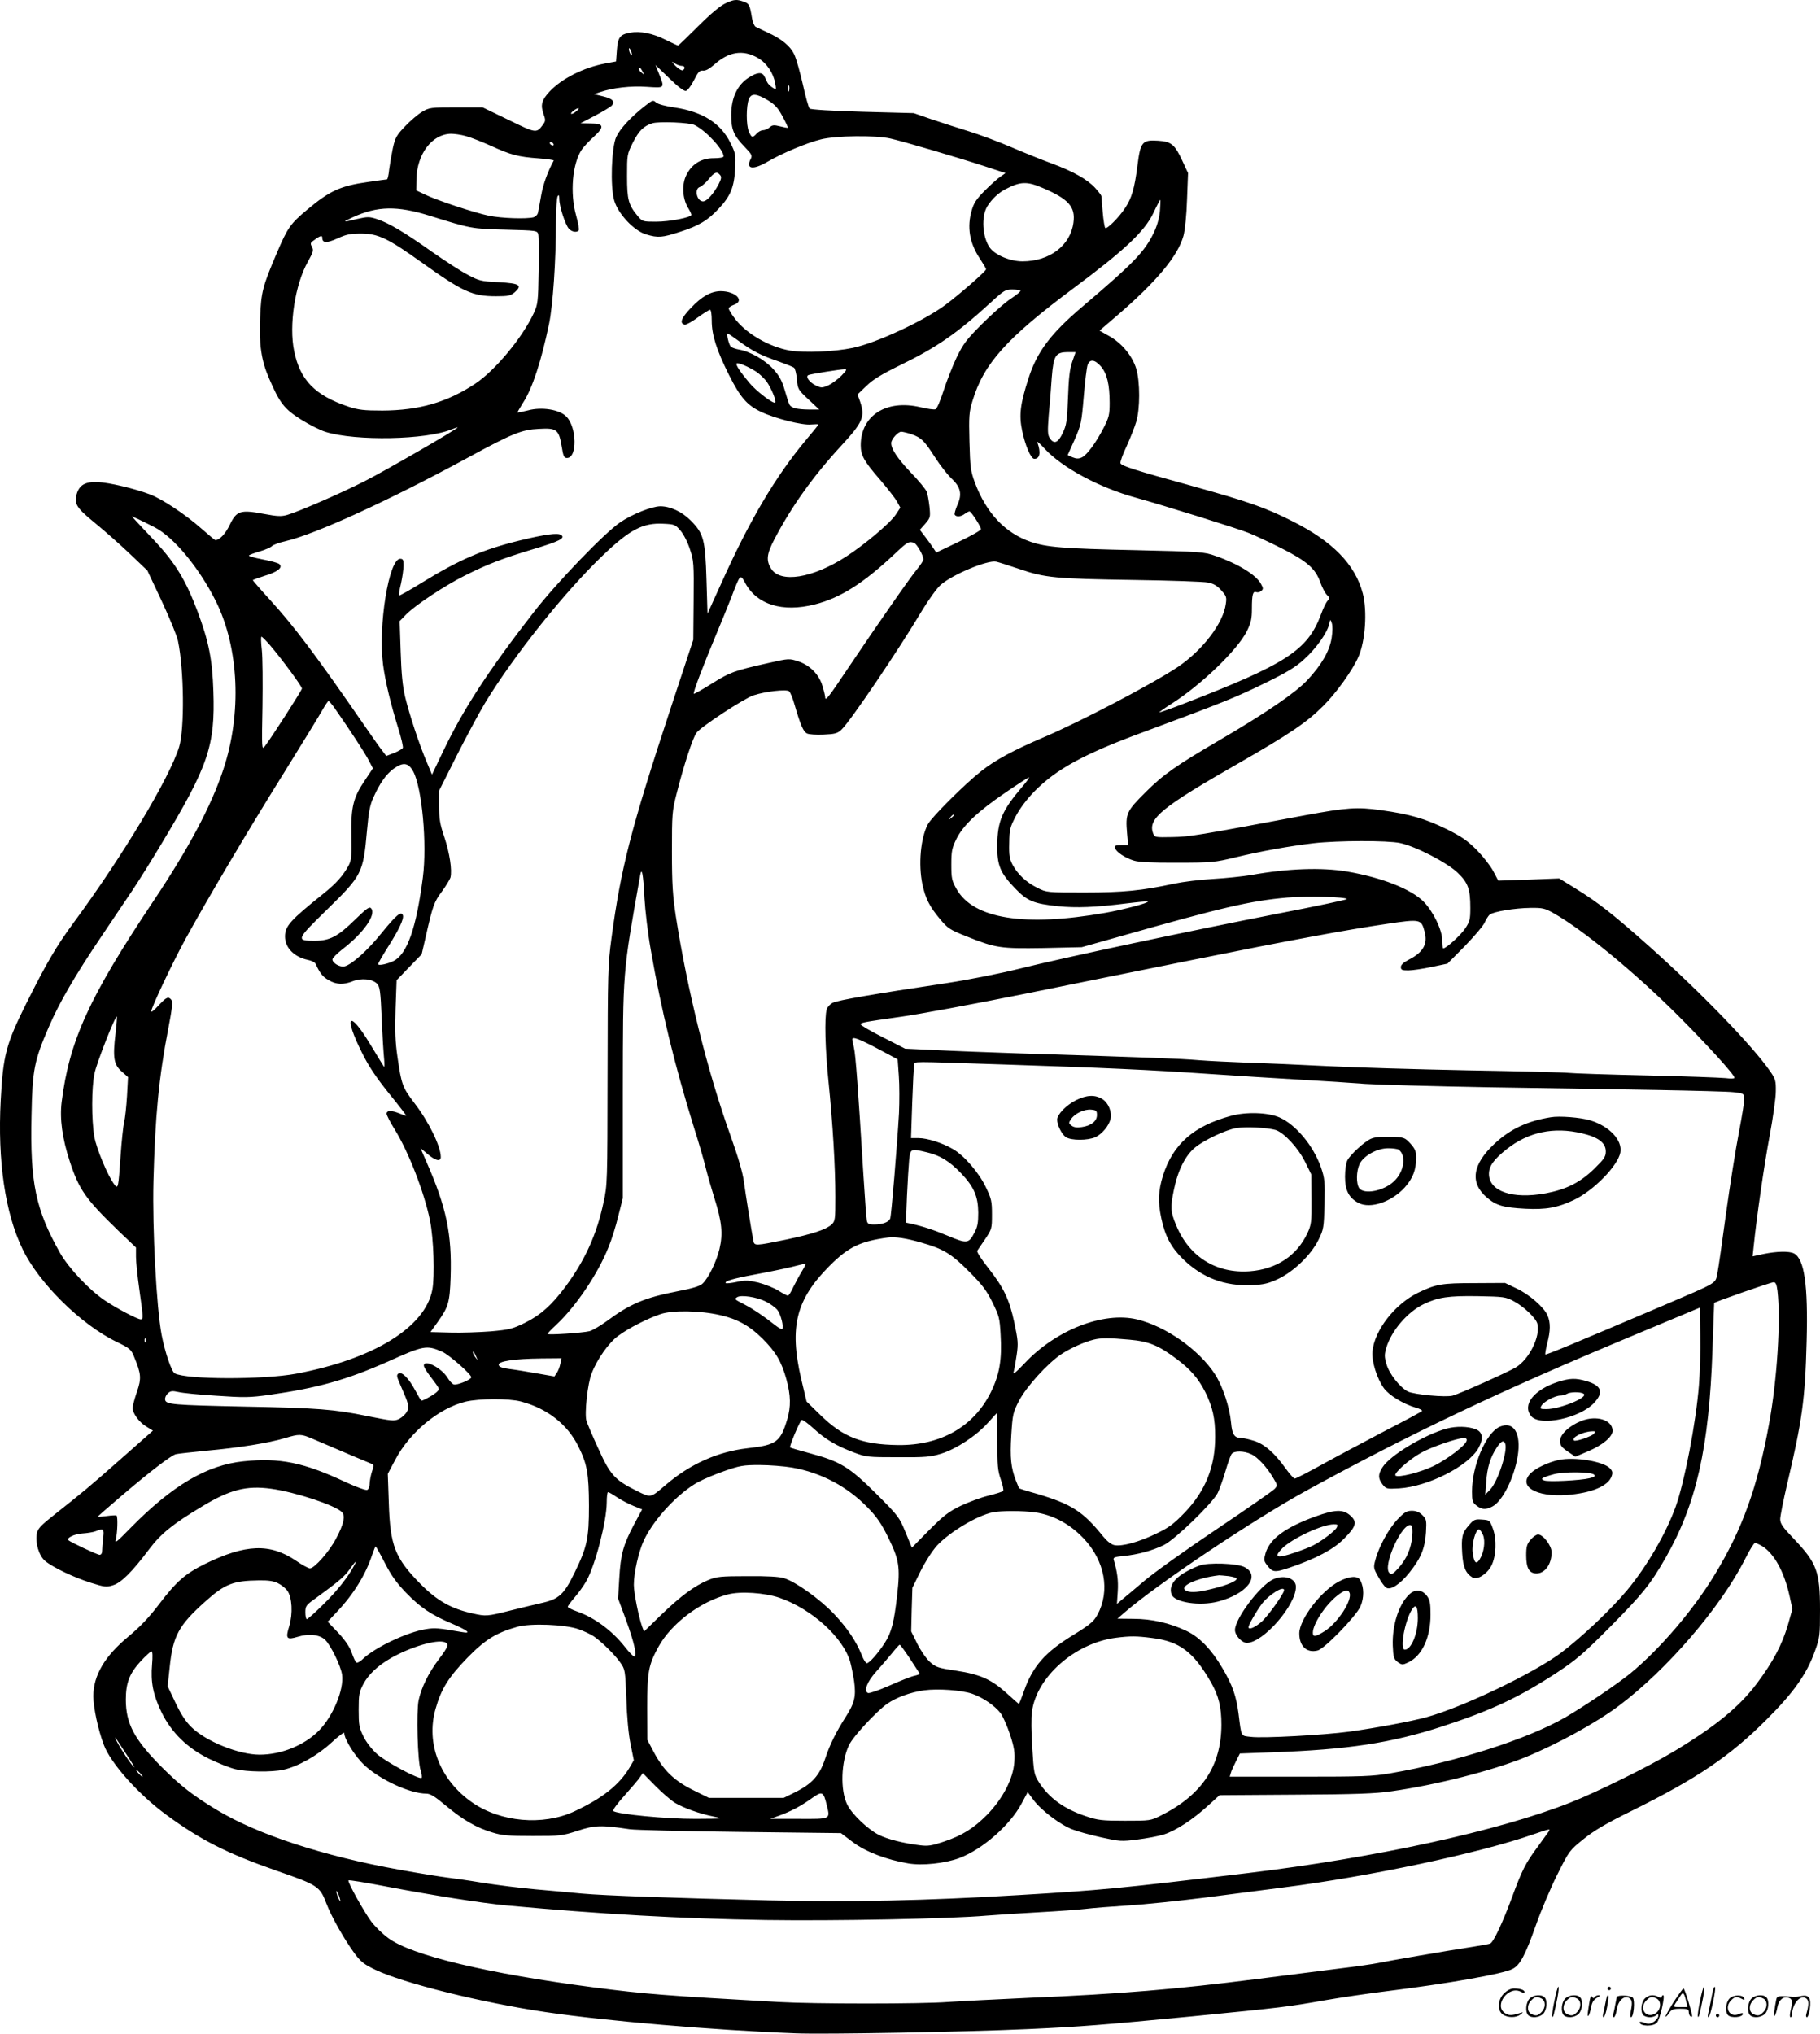
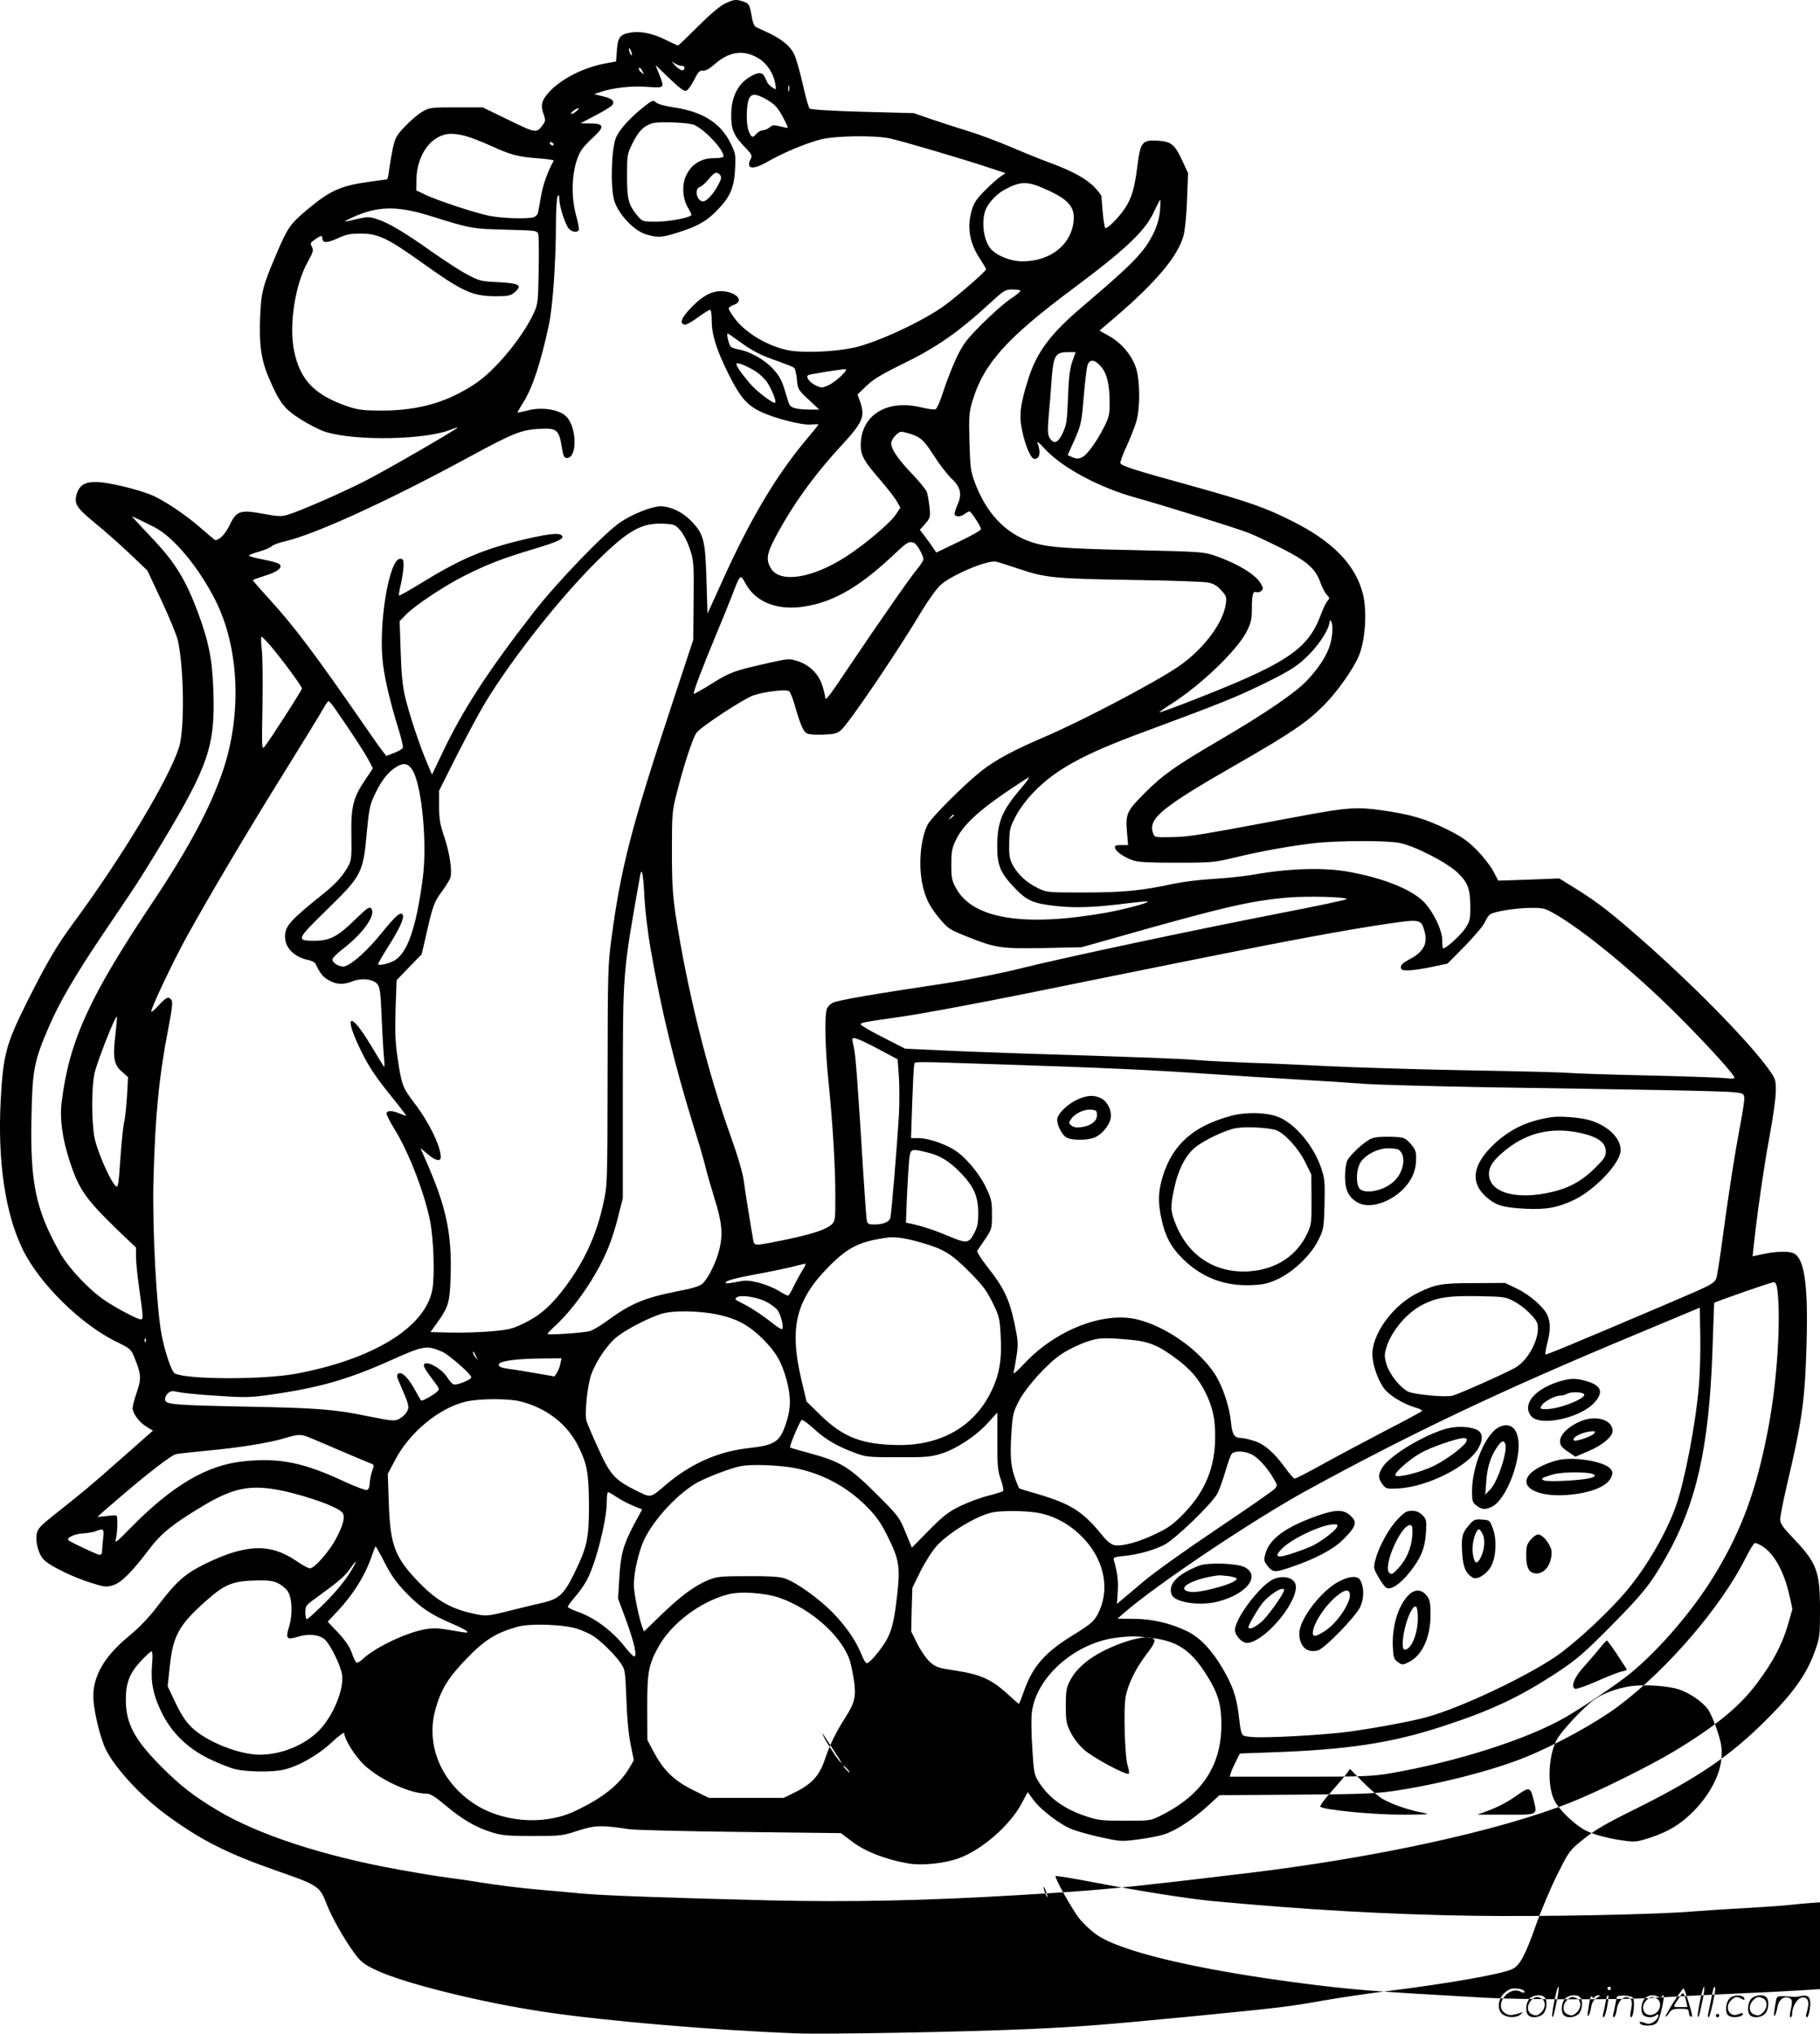
<svg xmlns="http://www.w3.org/2000/svg" version="1.0" viewBox="0 0 1074.813 1200.591" preserveAspectRatio="xMidYMid meet">
  <g transform="translate(-0.687,1200.887) scale(0.1,-0.1)" fill="#000000" stroke="none">
-     <path d="M4291 11989 c-28 -12 -88 -62 -160 -134 -63 -63 -117 -115 -120 -115 -3 0 -37 16 -76 35 -73 37 -149 52 -207 41 -60 -11 -72 -27 -78 -102 l-5 -68 -65 -12 c-126 -24 -254 -88 -327 -165 -47 -50 -55 -80 -37 -131 14 -39 13 -44 -4 -67 -37 -50 -40 -49 -202 30 l-153 74 -156 0 c-151 0 -158 -1 -201 -26 -25 -15 -70 -53 -101 -86 -50 -52 -58 -66 -72 -128 -8 -39 -18 -96 -22 -127 -3 -32 -9 -58 -13 -58 -4 0 -53 -7 -109 -15 -166 -23 -228 -52 -361 -163 -101 -85 -115 -104 -181 -258 -83 -195 -92 -229 -98 -379 -7 -160 7 -254 52 -358 63 -147 90 -182 188 -244 48 -30 114 -64 147 -74 178 -55 596 -47 743 15 21 8 37 13 37 12 0 -9 -431 -258 -550 -318 -144 -73 -388 -179 -457 -199 -35 -10 -58 -9 -138 6 -138 26 -161 19 -201 -64 -26 -54 -59 -89 -85 -91 -3 0 -39 30 -80 66 -97 86 -233 176 -306 204 -92 35 -241 70 -308 73 -75 3 -109 -17 -125 -70 -17 -58 -2 -82 107 -171 54 -44 146 -125 204 -180 l106 -101 86 -183 c47 -101 90 -206 95 -233 36 -172 39 -518 7 -625 -57 -184 -334 -646 -624 -1039 -101 -137 -160 -238 -279 -476 -119 -239 -137 -305 -151 -572 -19 -357 26 -666 129 -878 97 -202 347 -448 558 -549 74 -36 83 -43 100 -85 43 -104 45 -129 17 -210 -14 -41 -25 -83 -25 -94 0 -32 39 -85 81 -110 l39 -24 -187 -165 c-192 -170 -227 -198 -395 -331 -81 -64 -98 -82 -104 -112 -10 -54 13 -131 49 -161 45 -38 171 -98 270 -129 79 -25 93 -27 130 -15 49 14 114 79 214 212 70 93 140 150 314 254 164 99 261 124 407 104 140 -19 378 -97 418 -138 22 -21 11 -71 -34 -155 -39 -76 -128 -177 -155 -177 -9 0 -46 20 -82 45 -153 104 -298 99 -540 -20 -116 -58 -166 -102 -269 -237 -59 -78 -113 -134 -179 -189 -142 -117 -209 -231 -209 -354 0 -65 28 -198 62 -287 40 -108 205 -293 369 -413 203 -149 359 -228 651 -330 245 -85 256 -92 295 -195 30 -78 102 -205 164 -291 39 -52 56 -66 125 -99 165 -79 628 -194 1008 -250 353 -52 980 -106 1473 -125 169 -7 995 8 1375 25 308 14 434 24 965 75 540 53 569 57 785 95 91 16 260 41 375 55 355 44 679 101 734 130 44 22 75 80 137 255 32 91 90 228 129 305 69 138 71 140 154 207 63 51 133 92 285 167 384 190 580 322 797 540 157 156 236 268 283 400 30 82 31 93 31 246 0 227 -18 276 -157 422 -64 67 -78 87 -78 114 0 17 18 107 39 198 91 385 108 505 117 851 9 332 -13 486 -74 519 -28 15 -103 13 -181 -3 l-64 -14 6 56 c18 177 62 482 94 652 20 107 37 227 37 265 1 64 -2 74 -33 119 -106 153 -410 466 -711 735 -218 194 -305 262 -441 346 l-94 58 -180 -7 -180 -6 -29 55 c-16 31 -60 87 -97 125 -57 57 -89 79 -181 125 -126 61 -213 87 -386 111 -141 20 -203 15 -447 -30 -645 -121 -682 -127 -785 -129 -104 -2 -104 -2 -114 24 -30 86 51 152 509 414 300 172 400 240 495 335 77 76 174 211 209 291 41 92 53 269 26 374 -45 172 -178 308 -418 428 -159 80 -257 114 -594 208 -331 91 -413 117 -419 133 -3 7 13 52 36 100 22 49 48 114 57 145 23 76 23 236 0 313 -23 76 -86 152 -160 193 l-57 32 97 83 c239 205 366 357 399 477 9 35 18 120 21 214 l6 156 -33 71 c-45 98 -66 115 -143 120 -95 6 -105 -6 -123 -148 -17 -134 -34 -192 -74 -251 -35 -54 -107 -125 -116 -116 -4 4 -11 46 -15 94 -4 49 -8 91 -8 95 -1 5 -17 26 -37 48 -46 50 -129 97 -259 145 -55 20 -161 63 -236 95 -75 32 -189 75 -255 95 -65 20 -164 52 -220 71 l-101 35 -302 8 c-183 5 -307 13 -313 19 -6 6 -24 70 -40 143 -17 74 -39 153 -51 177 -23 49 -74 91 -157 129 -30 14 -62 29 -70 33 -8 4 -18 27 -22 51 -13 79 -17 87 -49 98 -43 15 -57 14 -108 -10z m-552 -304 c0 -5 -4 -3 -9 5 -5 8 -9 22 -9 30 0 16 17 -16 18 -35z m745 -19 c51 -30 90 -88 101 -150 7 -39 6 -39 -16 -24 -13 8 -27 22 -31 31 -4 10 -12 25 -17 35 -13 27 -42 25 -92 -7 -68 -43 -104 -120 -104 -221 0 -88 15 -122 82 -191 39 -40 43 -49 34 -67 -33 -62 12 -69 102 -16 84 49 230 110 312 130 87 22 322 25 410 5 76 -17 392 -110 555 -163 l125 -41 -30 -21 c-17 -11 -58 -48 -92 -82 -48 -48 -65 -73 -77 -115 -30 -100 -14 -196 49 -289 19 -29 35 -56 35 -61 0 -11 -153 -145 -240 -210 -126 -94 -408 -225 -547 -254 -110 -23 -284 -30 -370 -16 -126 22 -265 103 -331 195 -18 24 -32 49 -32 54 0 6 14 15 30 21 68 23 12 81 -78 81 -57 -1 -111 -31 -175 -99 -58 -60 -69 -92 -36 -99 9 -1 43 18 77 43 34 25 67 45 72 45 6 0 10 -28 10 -64 0 -84 28 -173 102 -321 67 -133 107 -179 190 -218 83 -39 245 -80 295 -74 24 2 43 2 43 0 0 -3 -33 -44 -73 -91 -181 -217 -334 -475 -503 -852 l-79 -174 -6 199 c-7 239 -17 274 -93 351 -53 53 -121 84 -180 84 -51 -1 -167 -47 -237 -95 -95 -65 -374 -355 -510 -530 -269 -346 -417 -574 -535 -821 l-66 -138 -29 69 c-45 104 -106 290 -130 391 -15 64 -22 138 -26 267 l-6 179 39 40 c53 54 226 169 346 229 133 67 222 101 401 155 158 47 195 66 167 85 -20 13 -91 4 -240 -32 -224 -55 -357 -112 -582 -250 -71 -44 -132 -78 -135 -76 -2 3 3 35 12 71 8 37 15 85 15 107 0 33 -3 39 -20 39 -67 0 -131 -398 -101 -625 13 -99 44 -228 91 -380 17 -54 28 -104 26 -111 -2 -6 -26 -20 -51 -30 l-47 -18 -19 25 c-11 13 -59 80 -106 149 -296 428 -414 585 -562 748 -56 61 -101 113 -101 116 0 2 31 13 68 25 78 23 112 50 88 70 -8 7 -53 19 -101 28 -47 9 -83 19 -78 23 4 4 34 15 65 24 31 9 63 23 71 31 8 8 44 21 80 29 176 41 607 238 1077 493 265 144 317 165 420 170 105 6 117 -4 134 -104 9 -57 14 -68 31 -68 62 0 59 182 -4 245 -40 41 -145 58 -226 36 -32 -8 -60 -14 -62 -12 -1 1 13 26 32 56 56 86 107 242 154 465 23 110 41 375 41 599 0 77 5 148 10 156 7 11 10 7 10 -17 0 -43 35 -150 56 -174 18 -20 49 -25 59 -9 3 5 -4 45 -16 87 -37 133 -22 305 33 388 11 16 43 51 71 76 66 60 61 79 -20 79 l-58 1 84 44 c46 24 91 51 99 59 24 24 7 43 -50 56 l-53 13 36 12 c72 25 183 38 276 31 107 -7 106 -9 72 76 l-21 53 81 -78 c51 -50 87 -77 98 -75 10 2 31 29 48 63 25 50 34 59 53 57 15 -2 36 9 64 33 88 80 173 93 262 41z m-452 -46 c20 0 24 -15 7 -26 -6 -3 -25 8 -43 26 -25 27 -26 30 -6 16 13 -9 32 -16 42 -16z m-231 -32 c11 -21 11 -22 -4 -9 -10 7 -17 17 -17 22 0 15 9 10 21 -13z m866 -115 c-3 -10 -5 -4 -5 12 0 17 2 24 5 18 2 -7 2 -21 0 -30z m-127 -55 c43 -26 61 -46 88 -96 19 -35 33 -65 31 -67 -2 -2 -23 2 -46 8 -36 9 -45 8 -61 -6 -10 -9 -28 -17 -39 -17 -11 0 -28 -9 -38 -20 -24 -27 -30 -25 -46 13 -16 37 -16 149 0 190 14 36 43 35 111 -5z m-1131 -67 c-13 -11 -26 -17 -29 -14 -6 6 30 33 43 33 5 0 -1 -9 -14 -19z m-653 -145 c28 -7 96 -34 150 -58 118 -54 160 -65 282 -74 51 -4 91 -10 89 -13 -35 -64 -62 -138 -74 -204 -8 -45 -16 -92 -19 -103 -2 -12 -14 -24 -26 -28 -43 -11 -189 -6 -263 9 -87 18 -308 91 -380 126 l-50 24 1 65 c3 150 92 267 204 269 19 0 58 -5 86 -13z m519 -46 c3 -5 2 -10 -4 -10 -5 0 -13 5 -16 10 -3 6 -2 10 4 10 5 0 13 -4 16 -10z m2888 -260 c155 -66 196 -112 183 -206 -18 -135 -141 -228 -301 -228 -73 0 -161 37 -193 81 -44 62 -51 184 -15 243 27 44 67 81 108 102 88 46 127 47 218 8z m694 -137 c-4 -42 -17 -88 -36 -127 -54 -113 -119 -180 -419 -435 -190 -161 -271 -268 -322 -428 -48 -150 -56 -214 -37 -306 18 -88 52 -167 72 -167 33 0 40 37 18 97 -4 10 17 -8 45 -39 103 -111 323 -229 539 -288 152 -42 599 -181 663 -207 36 -14 123 -55 195 -91 150 -76 201 -120 229 -201 11 -30 28 -63 38 -73 18 -18 18 -21 5 -36 -9 -9 -27 -47 -40 -83 -79 -210 -205 -291 -811 -525 -77 -30 -141 -52 -143 -51 -1 2 31 25 72 51 175 111 389 317 445 428 25 51 30 73 30 134 0 83 6 105 26 97 8 -3 21 0 29 7 13 11 13 16 -1 41 -27 53 -136 120 -269 166 -68 24 -83 25 -475 34 -422 9 -522 17 -616 49 -152 52 -263 171 -330 350 -25 68 -28 90 -32 242 -4 151 -2 175 18 240 66 220 202 371 595 664 301 224 421 336 473 445 20 43 39 78 41 78 2 1 1 -29 -2 -66z m-4312 -28 c244 -76 247 -77 448 -82 187 -5 187 -5 193 -29 3 -13 4 -110 2 -216 -3 -182 -5 -196 -29 -248 -68 -146 -228 -338 -345 -416 -166 -110 -332 -158 -549 -159 -110 0 -141 4 -200 23 -197 66 -286 156 -321 328 -32 152 5 393 81 528 31 56 35 68 24 87 -10 19 -9 25 7 36 38 29 54 35 54 20 0 -34 24 -35 89 -6 52 24 77 29 140 29 100 0 159 -28 356 -169 245 -175 301 -201 441 -201 73 0 86 3 110 23 48 42 30 53 -95 60 -106 5 -115 8 -186 46 -42 22 -135 83 -208 134 -159 113 -255 170 -323 192 -46 15 -56 15 -118 1 -88 -21 -91 -20 -26 10 146 67 262 69 455 9z m3488 -442 c4 -3 -21 -24 -56 -47 -34 -22 -110 -89 -169 -148 -94 -94 -112 -118 -152 -200 -24 -51 -59 -140 -77 -196 -18 -57 -39 -106 -47 -109 -8 -4 -48 2 -90 12 -201 47 -352 -49 -352 -225 0 -59 19 -94 114 -203 45 -53 91 -111 101 -131 l19 -34 -27 -41 c-32 -49 -181 -175 -292 -247 -199 -129 -391 -160 -445 -71 -30 48 -25 87 21 174 100 191 227 369 388 544 135 146 148 177 117 268 l-15 41 52 50 c40 39 88 68 206 126 210 102 335 189 532 370 74 68 84 74 123 74 24 0 46 -3 49 -7z m-1661 -299 c77 -57 130 -84 233 -119 44 -16 85 -32 91 -37 6 -4 14 -35 17 -68 5 -59 7 -62 69 -120 l63 -59 -60 0 c-72 1 -105 9 -116 29 -4 8 -17 47 -28 86 -16 55 -32 84 -66 122 -49 55 -138 106 -204 117 -22 4 -44 12 -49 18 -12 14 -26 77 -18 77 3 0 34 -21 68 -46z m1967 -121 c-15 -44 -21 -96 -25 -213 -5 -137 -9 -161 -31 -207 -27 -59 -52 -69 -77 -30 -12 18 -13 41 -6 132 6 61 14 161 18 224 11 133 22 151 98 151 l43 0 -20 -57z m169 -27 c36 -41 52 -107 52 -215 0 -70 -4 -86 -35 -147 -45 -88 -99 -162 -130 -176 -18 -8 -32 -8 -54 1 l-29 13 41 91 c38 87 41 100 54 254 7 89 18 174 23 188 13 35 42 32 78 -9z m-2036 -31 c20 -13 47 -39 61 -57 27 -37 61 -118 52 -126 -10 -10 -115 70 -153 117 -56 67 -82 107 -75 114 7 8 68 -18 115 -48z m504 -24 c-21 -21 -56 -47 -77 -57 -37 -16 -42 -16 -74 -1 -39 19 -64 54 -43 62 15 6 183 33 213 34 15 1 12 -6 -19 -38z m415 -346 c58 -21 73 -36 137 -135 30 -47 74 -103 97 -125 56 -52 65 -94 35 -159 -11 -26 -18 -51 -15 -56 9 -14 37 -12 59 5 11 8 24 15 28 15 10 0 68 -90 68 -105 0 -7 -59 -40 -132 -75 l-132 -63 -16 24 c-8 13 -30 43 -48 67 l-33 43 32 36 c30 35 31 39 25 100 -4 35 -11 75 -16 88 -5 14 -48 67 -96 116 -79 84 -114 137 -114 172 0 23 40 67 59 67 10 0 38 -7 62 -15z m-4471 -549 c114 -59 262 -238 361 -435 138 -277 155 -665 44 -997 -72 -216 -203 -462 -415 -779 -377 -564 -494 -821 -539 -1182 -12 -99 3 -213 48 -351 55 -167 94 -222 286 -408 l105 -100 0 -55 c0 -30 9 -117 20 -194 23 -164 24 -175 8 -175 -19 0 -141 64 -211 111 -94 63 -215 192 -266 282 -144 256 -177 413 -168 810 5 270 16 324 102 523 62 144 155 304 313 538 63 94 144 214 179 266 35 52 114 178 175 280 276 458 316 577 305 898 -6 187 -27 293 -93 470 -70 186 -131 286 -253 417 -42 44 -89 95 -106 113 l-30 33 40 -18 c22 -10 65 -32 95 -47z m3105 -19 c19 -22 43 -69 56 -110 23 -68 24 -84 22 -304 l-2 -231 -135 -409 c-233 -707 -292 -937 -348 -1353 -21 -156 -22 -201 -23 -810 -1 -631 -1 -647 -24 -750 -40 -189 -110 -342 -224 -496 -81 -109 -147 -168 -239 -214 -76 -37 -93 -41 -203 -51 -66 -5 -173 -9 -238 -7 l-118 3 41 57 c65 91 73 117 78 268 8 252 -24 410 -142 678 l-36 83 42 -35 c46 -40 78 -47 78 -18 0 63 -71 209 -156 319 -70 92 -76 107 -100 273 -13 88 -15 154 -11 284 l6 168 74 77 74 76 22 95 c43 191 51 214 97 275 24 33 47 71 51 83 11 43 -5 146 -36 239 -26 76 -31 108 -31 183 l0 91 104 207 c58 114 133 254 168 312 171 281 474 660 697 872 158 151 235 191 355 185 66 -3 71 -5 101 -40z m1380 -73 c17 -7 55 -74 55 -97 0 -7 -15 -31 -33 -53 -39 -45 -226 -314 -406 -581 -121 -181 -141 -207 -141 -180 0 7 -7 37 -16 66 -20 68 -74 123 -144 146 -53 17 -54 17 -174 -10 -204 -46 -227 -54 -334 -121 -57 -36 -106 -63 -108 -61 -6 5 54 163 131 347 31 74 72 174 91 223 54 141 52 138 83 82 69 -126 219 -172 407 -125 153 38 290 125 479 303 71 67 80 72 110 61z m624 -155 c150 -51 209 -57 676 -64 215 -3 410 -10 435 -15 32 -6 54 -18 78 -45 31 -34 34 -41 28 -81 -15 -114 -135 -271 -281 -371 -145 -98 -582 -327 -795 -417 -176 -75 -286 -134 -369 -200 -99 -78 -293 -272 -315 -314 -43 -83 -56 -236 -32 -353 18 -84 42 -132 105 -207 45 -54 58 -62 153 -100 175 -70 200 -74 456 -70 l227 5 220 62 c613 174 777 212 995 231 121 10 350 4 350 -9 0 -4 -179 -42 -397 -84 -513 -100 -1272 -261 -1532 -326 -121 -30 -302 -66 -440 -87 -428 -64 -636 -100 -666 -115 -16 -8 -32 -25 -36 -39 -14 -49 -9 -238 11 -430 25 -249 40 -497 40 -677 0 -133 -1 -143 -22 -163 -33 -30 -111 -56 -273 -90 -176 -36 -183 -37 -189 -7 -12 64 -47 282 -56 349 -6 51 -34 146 -80 275 -136 379 -254 856 -322 1293 -18 119 -23 187 -23 380 0 224 1 240 28 345 41 163 96 332 118 359 29 37 281 202 336 220 69 23 194 37 210 24 7 -6 22 -42 33 -82 34 -117 51 -156 72 -167 12 -6 54 -9 98 -7 67 3 82 7 105 28 52 48 336 468 478 706 37 61 85 128 108 149 68 61 278 149 329 138 14 -3 76 -23 139 -44z m1842 -406 c-12 -77 -59 -159 -145 -251 -69 -73 -241 -191 -516 -352 -260 -152 -334 -204 -441 -311 -110 -110 -116 -123 -106 -240 l6 -69 -40 0 c-33 0 -40 -3 -37 -17 4 -22 60 -60 112 -75 28 -9 111 -13 256 -12 205 0 221 2 345 32 150 36 317 66 460 83 142 16 436 17 510 1 94 -20 280 -117 341 -176 61 -59 74 -96 74 -207 0 -67 -3 -80 -30 -121 -27 -40 -112 -118 -130 -118 -3 0 -6 21 -6 48 0 60 -52 168 -109 227 -74 75 -246 143 -454 179 -150 25 -349 18 -566 -21 -49 -8 -151 -19 -225 -23 -74 -4 -178 -17 -230 -28 -188 -41 -300 -52 -529 -52 -221 0 -223 0 -277 27 -65 32 -116 79 -147 136 -18 35 -22 56 -20 129 1 79 4 93 39 159 23 44 65 100 108 144 130 133 294 223 651 354 461 171 545 205 710 286 133 65 184 96 234 142 70 63 135 155 147 206 7 32 7 32 16 7 5 -15 5 -49 -1 -87z m-6268 -45 c69 -81 187 -241 187 -254 0 -10 -182 -293 -220 -342 -17 -21 -18 -13 -13 235 2 142 1 293 -4 336 -5 42 -6 77 -2 77 4 0 28 -24 52 -52z m381 -371 c93 -133 181 -268 201 -308 l24 -46 -46 -69 c-71 -104 -84 -160 -81 -329 2 -120 0 -145 -16 -175 -32 -59 -72 -105 -148 -166 -197 -158 -228 -192 -228 -254 0 -66 54 -121 135 -138 21 -4 41 -14 45 -22 27 -58 43 -78 77 -97 45 -27 88 -29 143 -7 50 20 115 14 143 -14 17 -18 21 -40 28 -204 4 -100 11 -208 14 -237 3 -30 3 -53 0 -50 -3 3 -40 64 -83 135 -124 205 -158 170 -48 -51 40 -81 83 -145 159 -240 58 -71 104 -131 103 -133 -2 -1 -19 5 -39 13 -48 20 -77 19 -77 -1 0 -9 21 -49 46 -90 83 -133 176 -373 210 -539 22 -108 29 -329 14 -410 -42 -222 -347 -410 -805 -496 -195 -36 -647 -35 -716 2 -19 10 -58 125 -78 229 -30 161 -55 621 -48 905 10 384 32 615 88 903 23 120 27 157 18 168 -18 22 -29 17 -76 -33 -23 -26 -43 -42 -43 -35 0 22 126 288 202 427 127 232 370 642 579 977 112 180 216 350 231 377 16 28 31 51 35 51 5 -1 21 -20 37 -43z m463 -372 c52 -96 83 -429 57 -627 -38 -295 -92 -451 -172 -492 -36 -18 -92 -30 -92 -19 0 5 25 49 56 98 67 105 98 171 90 191 -10 26 -40 0 -127 -107 -81 -101 -174 -184 -217 -195 -26 -7 -72 19 -72 41 0 7 26 34 58 59 124 95 202 205 171 242 -10 12 -24 3 -93 -64 -104 -102 -150 -126 -238 -127 -115 0 -113 5 69 183 207 202 215 216 237 466 10 112 18 154 38 197 39 86 75 137 120 170 56 40 86 36 115 -16z m3596 -92 c-118 -138 -145 -202 -147 -343 -1 -119 17 -164 105 -255 72 -75 109 -91 254 -106 107 -11 220 -7 409 17 65 8 120 13 122 11 8 -8 -143 -48 -251 -67 -478 -84 -779 -36 -879 140 -28 50 -31 63 -31 145 0 79 4 97 29 149 40 82 128 165 288 274 73 50 137 91 141 92 5 0 -13 -26 -40 -57z m-403 -167 c0 -2 -8 -10 -17 -17 -16 -13 -17 -12 -4 4 13 16 21 21 21 13z m-1827 -491 c4 -71 20 -208 37 -303 62 -357 142 -685 255 -1049 30 -94 61 -202 70 -240 9 -37 32 -117 51 -178 44 -139 51 -209 30 -299 -18 -75 -65 -172 -100 -205 -16 -15 -58 -28 -147 -45 -195 -38 -281 -74 -421 -178 -37 -27 -82 -53 -100 -58 -40 -10 -248 -24 -248 -16 0 3 23 27 51 53 117 109 247 302 309 458 18 42 44 125 58 184 l27 106 0 630 c1 721 -2 687 102 1274 10 57 19 10 26 -134z m5370 -88 c172 -97 475 -346 728 -598 179 -179 339 -355 339 -373 0 -5 -22 -6 -52 -2 -29 3 -240 11 -468 16 -228 5 -435 12 -460 15 -25 3 -292 10 -595 15 -302 6 -676 17 -830 25 -154 8 -363 17 -465 20 -102 4 -234 10 -295 15 -105 9 -289 16 -1055 40 -184 6 -412 15 -506 20 l-172 8 -131 67 c-72 36 -131 71 -131 76 0 11 11 13 235 45 104 14 431 75 725 134 294 60 747 151 1005 203 554 112 905 177 1144 212 197 29 201 28 221 -46 20 -72 -8 -122 -92 -165 -33 -17 -48 -31 -48 -44 0 -17 7 -20 43 -20 23 0 85 9 137 20 l95 20 103 104 c56 58 109 120 117 139 8 18 21 39 29 46 22 18 148 39 241 40 72 1 85 -2 138 -32z m-8494 -711 c-17 -141 -10 -183 37 -223 l37 -33 -6 -112 c-4 -62 -11 -131 -17 -153 -5 -22 -15 -112 -21 -200 -13 -191 -15 -197 -36 -170 -38 49 -106 210 -119 283 -17 100 -17 289 1 374 13 63 123 343 132 335 2 -2 -2 -48 -8 -101z m4501 -88 l118 -63 7 -98 c4 -53 4 -152 1 -220 -11 -189 -45 -604 -52 -622 -9 -21 -45 -35 -94 -35 -33 0 -40 4 -44 23 -3 12 -12 139 -21 282 -30 488 -45 697 -55 738 -5 23 -10 45 -10 50 0 18 40 3 150 -55z m733 -93 c605 -20 876 -32 1222 -56 160 -11 403 -26 540 -34 138 -8 311 -19 385 -25 74 -5 405 -14 735 -20 330 -5 776 -12 990 -16 215 -4 417 -9 450 -13 56 -6 60 -8 63 -33 2 -14 -13 -106 -32 -205 -19 -98 -53 -313 -76 -478 -22 -165 -45 -324 -51 -353 -13 -63 8 -50 -319 -190 -533 -227 -692 -293 -697 -289 -2 3 3 32 11 65 20 74 20 123 2 165 -20 48 -107 124 -184 160 l-67 32 -180 -1 c-195 0 -228 -6 -334 -57 -137 -67 -257 -221 -269 -346 -5 -60 26 -160 68 -218 31 -42 113 -92 187 -114 23 -6 40 -15 38 -20 -3 -4 -101 -57 -218 -117 -116 -61 -282 -149 -367 -196 -85 -47 -160 -86 -167 -86 -6 0 -31 28 -56 63 -65 91 -126 143 -188 161 -29 9 -62 16 -74 16 -38 0 -52 21 -58 90 -8 90 -49 215 -95 286 -94 145 -292 284 -461 324 -199 47 -479 -63 -663 -259 -53 -56 -70 -69 -65 -51 4 14 12 59 18 100 10 68 8 86 -14 191 -30 139 -62 205 -155 324 -39 49 -68 94 -64 100 4 6 25 37 47 69 39 58 40 62 40 145 0 78 -3 93 -36 161 -40 85 -128 187 -194 225 -61 36 -152 65 -203 65 l-45 0 7 208 c4 114 9 215 12 225 6 21 -41 20 517 2z m-442 -519 c77 -18 133 -52 202 -124 76 -80 100 -136 101 -232 0 -59 -4 -84 -22 -117 -34 -66 -44 -67 -152 -22 -88 37 -153 58 -224 74 l-29 6 6 157 c4 86 10 183 13 215 8 65 9 66 105 43z m-33 -533 c130 -37 177 -65 283 -172 78 -78 103 -112 137 -181 39 -79 43 -93 48 -190 9 -145 -6 -235 -57 -339 -101 -205 -297 -316 -549 -313 -213 3 -323 46 -456 175 l-84 82 -32 135 c-71 306 -30 468 169 667 110 110 180 144 343 166 41 6 110 -4 198 -30z m-703 -165 c-15 -24 -38 -67 -52 -95 -13 -29 -28 -53 -33 -53 -5 0 -30 13 -57 30 -26 16 -79 37 -117 47 -59 14 -77 15 -128 4 -33 -7 -62 -10 -65 -7 -11 11 43 27 173 51 76 14 173 34 214 44 41 11 79 19 83 20 5 1 -4 -18 -18 -41z m5759 -120 c20 -173 -2 -525 -50 -786 -68 -372 -157 -620 -320 -888 -127 -210 -326 -442 -499 -584 -77 -63 -270 -193 -383 -259 -223 -129 -645 -264 -1035 -331 -106 -18 -163 -20 -534 -20 l-414 0 7 23 c3 12 17 43 30 68 l23 46 193 7 c444 16 699 54 1003 153 291 95 452 171 677 318 116 77 156 111 314 270 190 192 237 250 326 405 183 320 258 651 278 1230 5 151 10 276 10 277 1 5 334 122 351 122 12 1 18 -12 23 -51z m-5974 -63 c26 -13 57 -36 68 -50 20 -25 39 -101 28 -112 -3 -3 -22 7 -42 23 -67 53 -129 95 -179 121 -62 32 -63 32 -45 44 23 15 116 1 170 -26z m4415 3 c60 -31 133 -101 141 -134 19 -75 -49 -211 -128 -258 -47 -28 -326 -153 -371 -166 -39 -12 -229 6 -266 24 -47 25 -110 104 -126 161 -13 44 -13 57 -1 98 30 100 125 211 221 257 83 40 146 50 320 47 151 -3 163 -4 210 -29z m1095 -498 c-18 -222 -84 -566 -137 -715 -57 -159 -172 -356 -288 -495 -96 -115 -268 -277 -390 -369 -163 -121 -579 -321 -795 -380 -87 -24 -296 -63 -455 -85 -147 -20 -510 -40 -580 -31 -62 7 -56 -4 -74 138 -14 105 -35 166 -95 268 -64 109 -135 183 -211 219 -98 47 -206 72 -315 72 l-94 1 39 34 c193 168 757 546 1077 722 618 338 1150 591 1933 917 l390 163 3 -162 c2 -89 -2 -223 -8 -297z m-5780 415 c102 -23 175 -64 251 -140 79 -79 111 -135 140 -239 26 -96 27 -161 5 -236 -40 -134 -64 -152 -235 -171 -174 -20 -337 -92 -481 -215 -95 -81 -87 -79 -178 -34 -126 63 -153 94 -223 250 -34 74 -65 147 -69 162 -12 41 7 221 31 279 32 84 102 182 156 221 61 46 176 104 251 129 70 24 236 21 352 -6z m-3393 -157 c-3 -8 -6 -5 -6 6 -1 11 2 17 5 13 3 -3 4 -12 1 -19z m5810 12 c115 -10 173 -34 280 -115 80 -60 127 -114 168 -195 43 -87 59 -157 58 -265 0 -176 -58 -318 -179 -445 -66 -68 -93 -89 -169 -125 -100 -49 -202 -77 -247 -68 -19 4 -43 23 -66 51 -120 149 -187 191 -391 252 -58 16 -105 31 -106 33 -1 1 -9 22 -19 46 -29 76 -35 133 -27 267 8 125 10 133 46 204 45 84 168 220 249 274 53 35 134 72 191 86 42 11 93 11 212 0z m-4059 -71 c41 -18 172 -133 172 -151 0 -14 -86 -49 -104 -42 -9 3 -25 21 -36 39 -36 59 -140 112 -140 72 0 -8 15 -33 33 -57 64 -85 61 -79 46 -96 -11 -14 -81 -54 -93 -54 -3 0 -19 27 -36 59 -39 73 -79 114 -100 101 -12 -8 -11 -17 9 -62 53 -121 57 -134 41 -163 -8 -15 -29 -34 -46 -43 -30 -14 -43 -12 -188 17 -194 40 -294 48 -727 56 -421 9 -463 12 -467 41 -2 11 6 28 16 37 16 15 26 16 63 8 24 -6 125 -16 225 -22 162 -11 194 -11 310 5 288 41 456 88 700 196 214 96 229 99 322 59z m201 -29 c11 -24 11 -24 -3 -6 -9 11 -16 24 -16 30 0 12 5 7 19 -24z m497 -42 c-3 -18 -13 -42 -20 -53 l-15 -22 -103 18 c-57 10 -130 22 -163 26 -43 6 -61 12 -63 24 -4 22 90 36 252 38 l119 1 -7 -32z m-233 -223 c154 -40 275 -134 340 -266 52 -105 61 -160 62 -349 0 -194 -11 -244 -85 -396 -63 -129 -92 -156 -197 -179 -43 -10 -123 -29 -178 -43 -144 -36 -147 -36 -228 -18 -127 28 -210 76 -307 174 -151 153 -179 226 -187 478 l-6 172 44 83 c85 162 258 305 415 343 80 19 255 20 327 1z m2814 -232 c-1 -146 2 -176 20 -228 12 -33 18 -64 14 -68 -5 -5 -44 -17 -87 -28 -43 -10 -117 -38 -164 -60 -72 -35 -100 -57 -187 -144 l-101 -103 -38 92 c-36 88 -41 95 -173 227 -159 158 -212 190 -390 238 -62 17 -116 32 -118 35 -6 6 57 155 68 162 5 3 36 -19 69 -49 69 -64 136 -104 240 -143 72 -27 82 -28 260 -28 163 -1 193 2 255 21 90 28 208 106 276 182 30 33 54 60 55 60 1 1 1 -74 1 -166z m-4047 13 c218 -93 328 -140 347 -147 20 -7 20 -10 7 -46 -7 -21 -13 -53 -14 -71 0 -20 -6 -35 -15 -39 -9 -3 -66 18 -127 46 -247 116 -388 145 -603 123 -216 -22 -420 -142 -667 -393 -84 -86 -95 -95 -87 -66 9 33 13 130 4 139 -3 2 -28 1 -57 -3 -29 -3 -54 -6 -55 -5 -1 1 64 58 145 127 163 139 287 234 317 243 11 3 94 12 185 21 187 17 364 45 460 74 84 25 94 25 160 -3z m5546 -92 c39 -18 93 -77 131 -142 25 -42 25 -43 7 -63 -11 -12 -165 -119 -344 -239 -179 -120 -369 -256 -423 -302 -54 -46 -113 -95 -131 -110 l-33 -28 5 75 c4 64 -3 115 -24 186 -4 13 7 17 58 22 84 8 171 32 237 64 66 32 288 247 319 308 11 23 32 81 46 129 14 49 31 95 37 102 15 19 73 18 115 -2z m-2711 -79 c171 -30 326 -112 447 -237 52 -53 80 -94 118 -171 67 -136 74 -176 55 -346 -18 -158 -33 -219 -73 -281 -38 -59 -91 -120 -106 -120 -6 0 -20 21 -30 48 -33 82 -85 159 -163 242 -82 87 -227 191 -296 212 -28 9 -101 13 -217 12 -156 0 -181 -3 -228 -22 -83 -34 -167 -97 -279 -205 l-103 -100 -11 29 c-19 52 -49 198 -49 247 0 71 28 194 59 262 59 126 205 282 322 345 34 18 105 48 158 66 86 30 108 34 202 34 59 0 146 -7 194 -15z m-1035 -175 c24 -16 68 -39 97 -51 l52 -21 -49 -91 c-63 -120 -78 -175 -86 -317 l-7 -118 47 -127 c48 -131 67 -215 48 -215 -6 0 -31 26 -56 58 -75 95 -179 172 -283 208 -29 10 -53 23 -53 27 0 5 18 29 40 55 22 25 53 68 69 96 53 93 120 352 121 464 0 34 3 62 8 62 4 0 27 -13 52 -30z m2474 -90 c93 -14 184 -59 259 -130 135 -126 181 -300 118 -447 -28 -62 -42 -76 -157 -147 -165 -101 -238 -184 -289 -328 -15 -43 -29 -78 -31 -78 -2 0 -34 28 -71 62 -92 83 -157 112 -300 134 -107 16 -119 20 -155 52 -21 19 -54 67 -74 107 l-36 73 3 129 4 128 47 96 c29 58 68 119 98 153 74 80 237 178 330 197 53 10 177 10 254 -1z m-5508 -152 c-3 -29 -6 -63 -6 -75 0 -14 -6 -23 -15 -23 -13 0 -171 74 -184 86 -14 13 34 37 82 40 30 2 66 8 78 13 48 19 52 15 45 -41z m9798 -47 c71 -45 129 -150 161 -293 l17 -78 -26 -92 c-35 -119 -87 -218 -185 -349 -103 -137 -244 -252 -486 -398 -146 -88 -459 -243 -615 -304 -426 -168 -1149 -325 -1905 -416 -769 -92 -865 -101 -1355 -130 -549 -33 -993 -42 -1470 -31 -570 14 -972 28 -1105 40 -61 6 -184 17 -275 25 -91 8 -232 26 -315 39 -82 14 -177 27 -210 31 -33 4 -159 24 -280 46 -446 80 -836 207 -1078 353 -138 83 -214 142 -327 255 -160 161 -210 255 -210 396 0 99 22 155 87 226 30 32 59 59 65 59 6 0 7 -30 3 -77 -9 -104 6 -180 56 -283 59 -120 152 -211 280 -274 52 -25 121 -53 154 -61 68 -17 218 -19 285 -4 89 20 203 85 284 160 42 39 76 64 76 57 0 -37 65 -140 119 -190 94 -87 270 -168 366 -168 23 0 51 -17 115 -71 101 -84 180 -130 274 -158 58 -18 94 -21 239 -21 163 0 174 1 266 31 102 33 137 34 306 9 33 -5 327 -12 654 -16 l594 -7 70 -53 c76 -57 198 -104 328 -126 82 -14 217 0 302 32 136 51 300 195 367 322 l36 67 34 -46 c45 -61 160 -148 230 -174 30 -12 107 -33 170 -47 109 -24 119 -25 213 -13 55 7 126 20 157 30 70 22 170 87 262 171 l67 61 448 3 c356 2 472 6 567 20 263 37 594 121 791 201 184 75 415 201 550 302 285 213 605 584 749 871 25 50 51 92 57 92 7 0 26 -9 43 -19z m-8134 -100 c38 -74 69 -117 124 -174 85 -88 147 -130 269 -182 98 -42 122 -62 61 -51 -139 24 -157 26 -213 17 -108 -17 -296 -106 -368 -173 -17 -17 -36 -28 -41 -24 -6 3 -18 29 -28 58 -13 36 -39 74 -80 118 l-62 65 58 62 c96 102 167 218 204 331 10 28 19 52 21 52 2 0 27 -44 55 -99z m-181 -13 c-36 -69 -103 -153 -182 -230 -49 -49 -93 -88 -98 -88 -5 0 -9 18 -9 40 0 38 4 43 63 85 134 98 169 127 199 170 35 49 46 58 27 23z m-450 -106 c19 -9 44 -29 55 -44 28 -40 33 -134 11 -209 -23 -74 -16 -83 50 -63 65 20 129 13 161 -17 34 -32 94 -156 101 -207 12 -88 -54 -246 -137 -330 -85 -86 -221 -142 -350 -142 -122 0 -316 78 -402 162 -35 34 -62 76 -95 145 l-46 97 12 113 c19 184 53 247 211 388 115 103 163 122 315 124 58 1 89 -4 114 -17z m2962 -86 c189 -66 372 -231 416 -375 7 -25 18 -78 24 -118 12 -89 3 -128 -51 -212 -54 -84 -93 -162 -120 -244 -33 -100 -77 -149 -180 -200 l-65 -32 -221 0 -221 0 -95 47 c-112 56 -173 116 -231 225 l-37 70 -1 189 c0 212 7 253 67 362 76 137 247 266 409 308 74 20 219 10 306 -20z m-1188 -185 c32 -11 72 -30 90 -42 48 -33 125 -109 157 -155 29 -41 29 -45 36 -215 3 -106 13 -211 25 -268 l19 -94 -24 -41 c-61 -104 -161 -183 -328 -261 -186 -86 -437 -63 -604 54 -189 132 -273 348 -215 551 33 117 75 185 184 298 108 111 172 151 299 187 77 22 283 14 361 -14z m3387 -52 c163 -20 245 -82 348 -261 46 -81 62 -146 62 -252 -1 -242 -115 -414 -357 -535 -62 -31 -64 -31 -213 -31 -136 0 -159 3 -228 26 -131 43 -221 109 -280 202 -28 44 -30 55 -39 204 -6 86 -7 181 -2 211 27 206 253 405 494 437 88 11 121 11 215 -1z m-4176 -25 c26 -10 19 -29 -36 -101 -61 -81 -103 -167 -119 -242 -14 -70 -6 -361 12 -413 7 -21 9 -41 6 -45 -13 -12 -213 95 -265 142 -30 27 -63 70 -79 103 -25 51 -28 68 -28 157 0 89 3 105 27 151 30 57 86 110 163 154 118 67 271 112 319 94z m2746 -96 c30 -46 56 -86 58 -89 1 -4 -12 -9 -30 -13 -17 -3 -83 -29 -146 -57 -63 -28 -121 -48 -129 -45 -27 11 -6 66 47 125 28 31 69 79 93 108 23 29 44 52 47 52 3 1 30 -36 60 -81z m367 -208 c64 -22 134 -70 169 -115 14 -19 39 -76 56 -127 25 -78 29 -104 25 -162 -7 -98 -67 -214 -161 -311 -81 -81 -146 -122 -260 -160 -66 -22 -90 -26 -135 -20 -95 11 -194 36 -245 62 -65 33 -160 124 -186 179 -42 85 -36 254 11 351 25 52 164 201 226 244 53 37 138 68 218 79 82 11 219 1 282 -20z m-4991 -362 c29 -43 48 -75 43 -72 -13 8 -83 113 -103 154 -9 19 -11 26 -4 16 7 -11 36 -55 64 -98z m79 -108 c10 -11 16 -20 13 -20 -3 0 -13 9 -23 20 -10 11 -16 20 -13 20 3 0 13 -9 23 -20z m3159 -175 c54 -31 142 -63 226 -80 64 -13 63 -13 -105 -14 -167 -1 -468 28 -487 47 -4 4 26 46 68 92 42 47 83 95 91 108 l16 23 74 -75 c41 -42 94 -87 117 -101z m896 -16 c20 -81 24 -79 -167 -78 l-168 0 50 18 c70 25 131 57 195 103 63 45 70 42 90 -43z m4264 -151 c-5 -7 -35 -49 -67 -93 -72 -97 -91 -135 -152 -300 -53 -144 -109 -264 -128 -270 -7 -3 -52 -11 -102 -19 -145 -22 -515 -86 -560 -96 -23 -5 -131 -21 -241 -34 -109 -14 -325 -41 -479 -61 -465 -59 -806 -88 -1335 -110 -195 -9 -413 -20 -485 -25 -162 -12 -785 -12 -1000 0 -676 38 -787 47 -1090 86 -630 82 -1081 190 -1216 292 -33 24 -78 68 -99 96 -44 59 -143 237 -135 244 3 3 103 -13 222 -36 273 -52 563 -98 713 -112 553 -51 1020 -78 1530 -86 404 -6 1089 7 1305 26 61 5 200 14 310 20 110 6 234 15 275 20 41 5 154 14 250 20 96 6 299 27 450 46 151 20 360 46 464 60 507 64 1157 202 1476 313 99 34 104 35 94 19z m-7140 -398 c5 -17 4 -20 -2 -10 -5 8 -13 26 -16 40 -5 17 -4 20 2 10 5 -8 13 -26 16 -40z M3814 11382 c-82 -64 -146 -134 -168 -182 -28 -63 -36 -291 -12 -374 23 -80 117 -180 189 -201 70 -21 94 -19 199 15 110 35 166 68 231 139 68 72 90 127 95 234 4 82 3 91 -27 151 -57 117 -164 185 -329 210 -56 8 -100 20 -111 30 -17 16 -21 14 -67 -22z m296 -112 c69 -35 170 -146 170 -184 0 -7 -24 -11 -58 -11 -74 0 -131 -35 -163 -102 -26 -54 -22 -134 10 -189 12 -19 21 -39 21 -43 0 -16 -129 -41 -209 -41 -77 0 -80 1 -106 31 -57 68 -65 98 -65 237 0 128 0 130 35 200 35 69 62 96 114 113 38 12 222 5 251 -11z m149 -294 c10 -11 8 -23 -8 -54 -29 -56 -70 -102 -92 -102 -37 0 -54 74 -19 85 11 4 34 24 52 46 34 42 49 47 67 25z M6362 5514 c-57 -28 -112 -84 -112 -115 0 -32 26 -85 51 -103 31 -21 130 -21 176 0 39 19 78 66 88 106 10 41 -12 97 -49 119 -43 26 -92 24 -154 -7z m123 -88 c0 -36 -34 -63 -90 -71 -27 -4 -46 -2 -59 8 -19 14 -19 16 -4 39 22 33 76 59 118 56 31 -3 35 -6 35 -32z M7275 5421 c-220 -60 -341 -167 -400 -352 -28 -91 -31 -154 -10 -252 22 -105 57 -171 127 -240 113 -111 247 -162 408 -155 70 3 98 10 154 36 92 43 196 143 239 231 31 63 32 71 36 211 3 134 1 152 -21 217 -45 128 -148 252 -245 295 -68 30 -197 34 -288 9z m265 -83 c50 -16 133 -105 175 -190 l36 -73 1 -146 c1 -136 -1 -150 -24 -200 -62 -133 -183 -213 -339 -225 -199 -15 -359 85 -436 271 -34 81 -35 106 -14 208 23 115 68 205 126 252 54 44 181 104 242 114 57 10 184 3 233 -11z M9165 5413 c-138 -22 -238 -69 -331 -155 -133 -124 -148 -232 -46 -319 55 -47 97 -59 227 -66 122 -6 190 6 287 52 116 55 259 201 274 280 13 73 -65 156 -179 190 -55 17 -182 27 -232 18z m185 -95 c97 -23 140 -56 140 -107 0 -30 -9 -44 -67 -101 -84 -82 -166 -123 -288 -146 -197 -36 -335 12 -335 115 0 45 28 85 104 145 128 102 279 134 446 94z M8103 5286 c-40 -18 -120 -92 -139 -127 -8 -16 -14 -57 -14 -97 0 -81 23 -125 80 -155 70 -36 195 6 273 92 48 54 67 104 67 175 0 39 -6 52 -34 84 -34 36 -36 37 -118 40 -56 1 -93 -2 -115 -12z m163 -64 c48 -32 33 -133 -28 -188 -61 -57 -175 -78 -204 -40 -19 27 -18 100 2 143 24 49 103 93 169 93 28 0 55 -4 61 -8z M9208 3851 c-142 -46 -213 -135 -159 -202 50 -63 288 -13 372 78 58 62 44 102 -44 128 -65 19 -98 18 -169 -4z m151 -70 c32 -21 -139 -91 -220 -91 -37 0 -39 2 -29 20 13 24 80 60 112 60 13 0 30 5 38 10 19 12 80 13 99 1z M9345 3620 c-71 -28 -125 -79 -125 -118 0 -25 8 -37 45 -62 l45 -31 73 31 c86 36 147 86 147 122 0 64 -95 94 -185 58z m75 -75 c-13 -16 -110 -49 -118 -40 -17 17 52 52 107 54 20 1 21 -1 11 -14z M8864 3586 c-81 -35 -164 -229 -164 -382 0 -56 3 -65 26 -83 32 -25 55 -26 94 -6 60 31 129 169 150 299 21 134 -24 207 -106 172z m32 -100 c16 -42 -43 -222 -88 -270 l-30 -31 6 75 c5 83 24 146 62 203 26 39 41 46 50 23z M8550 3575 c-134 -37 -336 -159 -379 -229 -27 -42 -26 -66 1 -101 21 -26 24 -27 97 -23 173 11 410 132 469 238 31 56 25 95 -16 111 -47 18 -115 19 -172 4z m118 -72 c-5 -26 -111 -107 -193 -148 -78 -38 -212 -72 -227 -57 -12 12 78 93 149 133 57 33 210 86 251 88 17 1 23 -4 20 -16z M9213 3390 c-61 -13 -134 -47 -165 -77 -80 -77 28 -143 211 -130 144 11 245 52 265 110 8 21 6 31 -9 47 -37 41 -209 70 -302 50z m208 -87 c9 -9 1 -14 -27 -21 -53 -13 -244 -23 -268 -13 -25 9 -14 17 55 36 62 17 223 15 240 -2z M7774 3056 c-176 -64 -267 -131 -293 -215 -11 -40 -11 -46 6 -69 35 -47 45 -48 135 -18 154 52 260 108 321 170 73 73 81 100 38 138 -42 38 -90 36 -207 -6z m127 -65 c-12 -22 -89 -80 -140 -106 -19 -10 -66 -28 -105 -41 -110 -38 -131 -31 -76 25 59 58 234 140 303 141 24 0 26 -2 18 -19z M8260 3039 c-51 -53 -111 -162 -131 -240 -12 -44 -11 -49 18 -100 16 -29 37 -58 46 -63 26 -17 82 20 138 90 68 85 91 143 97 236 4 72 3 78 -21 102 -18 18 -37 26 -62 26 -30 0 -44 -8 -85 -51z m87 -99 c-6 -72 -34 -136 -82 -189 -31 -34 -40 -39 -52 -29 -46 38 80 312 129 281 6 -3 8 -29 5 -63z M8682 3005 c-40 -45 -46 -68 -40 -166 5 -81 20 -118 61 -143 26 -17 86 20 111 69 29 56 33 156 9 220 -18 49 -19 50 -64 53 -42 3 -49 0 -77 -33z m83 -58 c15 -37 6 -104 -21 -146 -20 -30 -32 -18 -40 42 -7 49 17 137 37 137 6 0 16 -15 24 -33z M9046 2919 c-22 -26 -26 -40 -26 -93 0 -75 18 -106 61 -106 50 0 89 55 89 125 0 39 -50 105 -80 105 -10 0 -30 -14 -44 -31z M7089 2766 c-129 -50 -186 -109 -163 -171 18 -46 165 -69 274 -41 170 44 254 152 157 203 -43 23 -217 29 -268 9z m175 -62 c25 -4 46 -10 46 -15 0 -14 -53 -37 -137 -58 -83 -21 -129 -26 -157 -15 -59 23 53 77 190 93 6 0 32 -2 58 -5z M7523 2684 c-79 -39 -223 -232 -223 -298 0 -32 41 -76 70 -76 96 0 290 222 290 331 0 52 -73 74 -137 43z m67 -63 c0 -20 -100 -160 -135 -188 -40 -34 -75 -48 -75 -30 0 13 45 91 77 135 42 56 133 113 133 83z M7915 2673 c-106 -55 -235 -224 -235 -307 0 -76 44 -117 108 -101 40 9 227 202 253 260 22 50 22 113 -1 155 -15 28 -64 25 -125 -7z m62 -68 c16 -44 -68 -174 -146 -225 -56 -35 -71 -37 -71 -10 0 51 74 164 144 219 43 34 64 39 73 16z M8326 2593 c-61 -61 -98 -181 -94 -300 3 -69 6 -78 29 -96 26 -18 28 -18 63 -2 81 39 131 146 131 282 0 67 -4 87 -21 110 -30 40 -72 42 -108 6z m54 -137 c0 -92 -39 -186 -77 -186 -31 0 0 172 43 238 23 35 34 17 34 -52z M9186 194 c-10 -47 -15 -88 -12 -91 5 -6 9 7 30 110 7 37 10 67 6 67 -4 0 -15 -39 -24 -86z M9500 270 c0 -5 5 -10 10 -10 6 0 10 5 10 10 0 6 -4 10 -10 10 -5 0 -10 -4 -10 -10z M10046 194 c-10 -47 -15 -88 -12 -91 5 -6 9 7 30 110 7 37 10 67 6 67 -4 0 -15 -39 -24 -86z M10126 269 c-3 -8 -10 -41 -16 -74 -6 -33 -14 -68 -16 -77 -3 -10 -1 -18 3 -18 10 0 46 171 38 178 -2 3 -7 -1 -9 -9z M8889 241 c-38 -38 -41 -101 -7 -125 29 -20 79 -20 104 0 18 14 18 15 1 10 -53 -17 -69 -17 -92 -2 -69 45 21 166 94 126 12 -6 21 -7 21 -1 0 12 -25 21 -62 21 -19 0 -39 -10 -59 -29z M9890 189 c-28 -45 -49 -83 -47 -85 2 -3 12 7 21 21 14 21 24 25 66 25 43 0 50 -3 50 -19 0 -11 5 -23 10 -26 6 -3 10 -3 10 1 0 20 -44 164 -51 164 -4 0 -30 -37 -59 -81z m75 4 l7 -33 -42 0 c-42 0 -42 0 -28 23 8 12 21 32 29 44 15 25 22 18 34 -34z M9040 210 c-22 -22 -27 -79 -8 -98 19 -19 66 -14 88 8 22 22 27 79 8 98 -19 19 -66 14 -88 -8z m71 0 c25 -14 25 -54 -1 -80 -23 -23 -33 -24 -61 -10 -25 14 -25 54 1 80 23 23 33 24 61 10z M9250 210 c-22 -22 -27 -79 -8 -98 19 -19 66 -14 88 8 22 22 27 79 8 98 -19 19 -66 14 -88 -8z m71 0 c25 -14 25 -54 -1 -80 -23 -23 -33 -24 -61 -10 -25 14 -25 54 1 80 23 23 33 24 61 10z M9396 204 c-3 -16 -8 -47 -11 -69 -8 -51 10 -26 19 27 5 27 15 42 34 53 18 10 22 14 10 15 -9 0 -20 -5 -24 -11 -5 -8 -9 -8 -14 1 -5 8 -10 3 -14 -16z M9497 223 c-2 -4 -7 -26 -11 -48 -4 -22 -9 -48 -12 -57 -3 -10 -1 -18 4 -18 4 0 14 28 20 62 11 58 10 81 -1 61z M9555 220 c-1 -3 -5 -23 -9 -45 -4 -22 -9 -48 -12 -57 -3 -10 -1 -18 4 -18 5 0 13 20 17 45 7 53 44 87 74 68 17 -11 19 -28 8 -80 -4 -18 -3 -33 2 -33 16 0 24 99 11 115 -12 14 -87 18 -95 5z M9720 210 c-22 -22 -27 -79 -8 -98 7 -7 24 -12 38 -12 14 0 31 5 38 12 9 9 12 8 12 -5 0 -9 -12 -24 -26 -34 -21 -13 -32 -15 -55 -6 -16 6 -29 8 -29 3 0 -24 81 -27 102 -2 18 19 50 162 37 162 -5 0 -9 -5 -9 -10 0 -7 -6 -7 -19 0 -30 16 -59 12 -81 -10z m71 0 c29 -16 25 -65 -6 -86 -56 -37 -103 28 -55 76 23 23 33 24 61 10z M10221 211 c-23 -23 -28 -80 -9 -99 19 -19 88 -13 88 9 0 5 -11 4 -24 -2 -54 -25 -89 38 -46 81 23 23 33 24 62 9 16 -9 19 -8 16 3 -8 22 -64 22 -87 -1z M10350 210 c-22 -22 -27 -79 -8 -98 19 -19 66 -14 88 8 22 22 27 79 8 98 -19 19 -66 14 -88 -8z m71 0 c25 -14 25 -54 -1 -80 -23 -23 -33 -24 -61 -10 -25 14 -25 54 1 80 23 23 33 24 61 10z M10496 201 c-3 -14 -8 -44 -11 -66 -8 -51 10 -26 19 27 8 41 35 63 66 53 22 -7 24 -21 11 -77 -5 -22 -5 -38 0 -38 5 0 9 6 9 13 0 68 51 125 85 97 15 -13 15 -35 -1 -92 -3 -10 -1 -18 4 -18 6 0 13 23 17 50 9 63 -5 84 -49 76 -17 -4 -35 -6 -41 -6 -101 8 -104 7 -109 -19z M10140 110 c0 -5 5 -10 10 -10 6 0 10 5 10 10 0 6 -4 10 -10 10 -5 0 -10 -4 -10 -10z" />
+     <path d="M4291 11989 c-28 -12 -88 -62 -160 -134 -63 -63 -117 -115 -120 -115 -3 0 -37 16 -76 35 -73 37 -149 52 -207 41 -60 -11 -72 -27 -78 -102 l-5 -68 -65 -12 c-126 -24 -254 -88 -327 -165 -47 -50 -55 -80 -37 -131 14 -39 13 -44 -4 -67 -37 -50 -40 -49 -202 30 l-153 74 -156 0 c-151 0 -158 -1 -201 -26 -25 -15 -70 -53 -101 -86 -50 -52 -58 -66 -72 -128 -8 -39 -18 -96 -22 -127 -3 -32 -9 -58 -13 -58 -4 0 -53 -7 -109 -15 -166 -23 -228 -52 -361 -163 -101 -85 -115 -104 -181 -258 -83 -195 -92 -229 -98 -379 -7 -160 7 -254 52 -358 63 -147 90 -182 188 -244 48 -30 114 -64 147 -74 178 -55 596 -47 743 15 21 8 37 13 37 12 0 -9 -431 -258 -550 -318 -144 -73 -388 -179 -457 -199 -35 -10 -58 -9 -138 6 -138 26 -161 19 -201 -64 -26 -54 -59 -89 -85 -91 -3 0 -39 30 -80 66 -97 86 -233 176 -306 204 -92 35 -241 70 -308 73 -75 3 -109 -17 -125 -70 -17 -58 -2 -82 107 -171 54 -44 146 -125 204 -180 l106 -101 86 -183 c47 -101 90 -206 95 -233 36 -172 39 -518 7 -625 -57 -184 -334 -646 -624 -1039 -101 -137 -160 -238 -279 -476 -119 -239 -137 -305 -151 -572 -19 -357 26 -666 129 -878 97 -202 347 -448 558 -549 74 -36 83 -43 100 -85 43 -104 45 -129 17 -210 -14 -41 -25 -83 -25 -94 0 -32 39 -85 81 -110 l39 -24 -187 -165 c-192 -170 -227 -198 -395 -331 -81 -64 -98 -82 -104 -112 -10 -54 13 -131 49 -161 45 -38 171 -98 270 -129 79 -25 93 -27 130 -15 49 14 114 79 214 212 70 93 140 150 314 254 164 99 261 124 407 104 140 -19 378 -97 418 -138 22 -21 11 -71 -34 -155 -39 -76 -128 -177 -155 -177 -9 0 -46 20 -82 45 -153 104 -298 99 -540 -20 -116 -58 -166 -102 -269 -237 -59 -78 -113 -134 -179 -189 -142 -117 -209 -231 -209 -354 0 -65 28 -198 62 -287 40 -108 205 -293 369 -413 203 -149 359 -228 651 -330 245 -85 256 -92 295 -195 30 -78 102 -205 164 -291 39 -52 56 -66 125 -99 165 -79 628 -194 1008 -250 353 -52 980 -106 1473 -125 169 -7 995 8 1375 25 308 14 434 24 965 75 540 53 569 57 785 95 91 16 260 41 375 55 355 44 679 101 734 130 44 22 75 80 137 255 32 91 90 228 129 305 69 138 71 140 154 207 63 51 133 92 285 167 384 190 580 322 797 540 157 156 236 268 283 400 30 82 31 93 31 246 0 227 -18 276 -157 422 -64 67 -78 87 -78 114 0 17 18 107 39 198 91 385 108 505 117 851 9 332 -13 486 -74 519 -28 15 -103 13 -181 -3 l-64 -14 6 56 c18 177 62 482 94 652 20 107 37 227 37 265 1 64 -2 74 -33 119 -106 153 -410 466 -711 735 -218 194 -305 262 -441 346 l-94 58 -180 -7 -180 -6 -29 55 c-16 31 -60 87 -97 125 -57 57 -89 79 -181 125 -126 61 -213 87 -386 111 -141 20 -203 15 -447 -30 -645 -121 -682 -127 -785 -129 -104 -2 -104 -2 -114 24 -30 86 51 152 509 414 300 172 400 240 495 335 77 76 174 211 209 291 41 92 53 269 26 374 -45 172 -178 308 -418 428 -159 80 -257 114 -594 208 -331 91 -413 117 -419 133 -3 7 13 52 36 100 22 49 48 114 57 145 23 76 23 236 0 313 -23 76 -86 152 -160 193 l-57 32 97 83 c239 205 366 357 399 477 9 35 18 120 21 214 l6 156 -33 71 c-45 98 -66 115 -143 120 -95 6 -105 -6 -123 -148 -17 -134 -34 -192 -74 -251 -35 -54 -107 -125 -116 -116 -4 4 -11 46 -15 94 -4 49 -8 91 -8 95 -1 5 -17 26 -37 48 -46 50 -129 97 -259 145 -55 20 -161 63 -236 95 -75 32 -189 75 -255 95 -65 20 -164 52 -220 71 l-101 35 -302 8 c-183 5 -307 13 -313 19 -6 6 -24 70 -40 143 -17 74 -39 153 -51 177 -23 49 -74 91 -157 129 -30 14 -62 29 -70 33 -8 4 -18 27 -22 51 -13 79 -17 87 -49 98 -43 15 -57 14 -108 -10z m-552 -304 c0 -5 -4 -3 -9 5 -5 8 -9 22 -9 30 0 16 17 -16 18 -35z m745 -19 c51 -30 90 -88 101 -150 7 -39 6 -39 -16 -24 -13 8 -27 22 -31 31 -4 10 -12 25 -17 35 -13 27 -42 25 -92 -7 -68 -43 -104 -120 -104 -221 0 -88 15 -122 82 -191 39 -40 43 -49 34 -67 -33 -62 12 -69 102 -16 84 49 230 110 312 130 87 22 322 25 410 5 76 -17 392 -110 555 -163 l125 -41 -30 -21 c-17 -11 -58 -48 -92 -82 -48 -48 -65 -73 -77 -115 -30 -100 -14 -196 49 -289 19 -29 35 -56 35 -61 0 -11 -153 -145 -240 -210 -126 -94 -408 -225 -547 -254 -110 -23 -284 -30 -370 -16 -126 22 -265 103 -331 195 -18 24 -32 49 -32 54 0 6 14 15 30 21 68 23 12 81 -78 81 -57 -1 -111 -31 -175 -99 -58 -60 -69 -92 -36 -99 9 -1 43 18 77 43 34 25 67 45 72 45 6 0 10 -28 10 -64 0 -84 28 -173 102 -321 67 -133 107 -179 190 -218 83 -39 245 -80 295 -74 24 2 43 2 43 0 0 -3 -33 -44 -73 -91 -181 -217 -334 -475 -503 -852 l-79 -174 -6 199 c-7 239 -17 274 -93 351 -53 53 -121 84 -180 84 -51 -1 -167 -47 -237 -95 -95 -65 -374 -355 -510 -530 -269 -346 -417 -574 -535 -821 l-66 -138 -29 69 c-45 104 -106 290 -130 391 -15 64 -22 138 -26 267 l-6 179 39 40 c53 54 226 169 346 229 133 67 222 101 401 155 158 47 195 66 167 85 -20 13 -91 4 -240 -32 -224 -55 -357 -112 -582 -250 -71 -44 -132 -78 -135 -76 -2 3 3 35 12 71 8 37 15 85 15 107 0 33 -3 39 -20 39 -67 0 -131 -398 -101 -625 13 -99 44 -228 91 -380 17 -54 28 -104 26 -111 -2 -6 -26 -20 -51 -30 l-47 -18 -19 25 c-11 13 -59 80 -106 149 -296 428 -414 585 -562 748 -56 61 -101 113 -101 116 0 2 31 13 68 25 78 23 112 50 88 70 -8 7 -53 19 -101 28 -47 9 -83 19 -78 23 4 4 34 15 65 24 31 9 63 23 71 31 8 8 44 21 80 29 176 41 607 238 1077 493 265 144 317 165 420 170 105 6 117 -4 134 -104 9 -57 14 -68 31 -68 62 0 59 182 -4 245 -40 41 -145 58 -226 36 -32 -8 -60 -14 -62 -12 -1 1 13 26 32 56 56 86 107 242 154 465 23 110 41 375 41 599 0 77 5 148 10 156 7 11 10 7 10 -17 0 -43 35 -150 56 -174 18 -20 49 -25 59 -9 3 5 -4 45 -16 87 -37 133 -22 305 33 388 11 16 43 51 71 76 66 60 61 79 -20 79 l-58 1 84 44 c46 24 91 51 99 59 24 24 7 43 -50 56 l-53 13 36 12 c72 25 183 38 276 31 107 -7 106 -9 72 76 l-21 53 81 -78 c51 -50 87 -77 98 -75 10 2 31 29 48 63 25 50 34 59 53 57 15 -2 36 9 64 33 88 80 173 93 262 41z m-452 -46 c20 0 24 -15 7 -26 -6 -3 -25 8 -43 26 -25 27 -26 30 -6 16 13 -9 32 -16 42 -16z m-231 -32 c11 -21 11 -22 -4 -9 -10 7 -17 17 -17 22 0 15 9 10 21 -13z m866 -115 c-3 -10 -5 -4 -5 12 0 17 2 24 5 18 2 -7 2 -21 0 -30z m-127 -55 c43 -26 61 -46 88 -96 19 -35 33 -65 31 -67 -2 -2 -23 2 -46 8 -36 9 -45 8 -61 -6 -10 -9 -28 -17 -39 -17 -11 0 -28 -9 -38 -20 -24 -27 -30 -25 -46 13 -16 37 -16 149 0 190 14 36 43 35 111 -5z m-1131 -67 c-13 -11 -26 -17 -29 -14 -6 6 30 33 43 33 5 0 -1 -9 -14 -19z m-653 -145 c28 -7 96 -34 150 -58 118 -54 160 -65 282 -74 51 -4 91 -10 89 -13 -35 -64 -62 -138 -74 -204 -8 -45 -16 -92 -19 -103 -2 -12 -14 -24 -26 -28 -43 -11 -189 -6 -263 9 -87 18 -308 91 -380 126 l-50 24 1 65 c3 150 92 267 204 269 19 0 58 -5 86 -13z m519 -46 c3 -5 2 -10 -4 -10 -5 0 -13 5 -16 10 -3 6 -2 10 4 10 5 0 13 -4 16 -10z m2888 -260 c155 -66 196 -112 183 -206 -18 -135 -141 -228 -301 -228 -73 0 -161 37 -193 81 -44 62 -51 184 -15 243 27 44 67 81 108 102 88 46 127 47 218 8z m694 -137 c-4 -42 -17 -88 -36 -127 -54 -113 -119 -180 -419 -435 -190 -161 -271 -268 -322 -428 -48 -150 -56 -214 -37 -306 18 -88 52 -167 72 -167 33 0 40 37 18 97 -4 10 17 -8 45 -39 103 -111 323 -229 539 -288 152 -42 599 -181 663 -207 36 -14 123 -55 195 -91 150 -76 201 -120 229 -201 11 -30 28 -63 38 -73 18 -18 18 -21 5 -36 -9 -9 -27 -47 -40 -83 -79 -210 -205 -291 -811 -525 -77 -30 -141 -52 -143 -51 -1 2 31 25 72 51 175 111 389 317 445 428 25 51 30 73 30 134 0 83 6 105 26 97 8 -3 21 0 29 7 13 11 13 16 -1 41 -27 53 -136 120 -269 166 -68 24 -83 25 -475 34 -422 9 -522 17 -616 49 -152 52 -263 171 -330 350 -25 68 -28 90 -32 242 -4 151 -2 175 18 240 66 220 202 371 595 664 301 224 421 336 473 445 20 43 39 78 41 78 2 1 1 -29 -2 -66z m-4312 -28 c244 -76 247 -77 448 -82 187 -5 187 -5 193 -29 3 -13 4 -110 2 -216 -3 -182 -5 -196 -29 -248 -68 -146 -228 -338 -345 -416 -166 -110 -332 -158 -549 -159 -110 0 -141 4 -200 23 -197 66 -286 156 -321 328 -32 152 5 393 81 528 31 56 35 68 24 87 -10 19 -9 25 7 36 38 29 54 35 54 20 0 -34 24 -35 89 -6 52 24 77 29 140 29 100 0 159 -28 356 -169 245 -175 301 -201 441 -201 73 0 86 3 110 23 48 42 30 53 -95 60 -106 5 -115 8 -186 46 -42 22 -135 83 -208 134 -159 113 -255 170 -323 192 -46 15 -56 15 -118 1 -88 -21 -91 -20 -26 10 146 67 262 69 455 9z m3488 -442 c4 -3 -21 -24 -56 -47 -34 -22 -110 -89 -169 -148 -94 -94 -112 -118 -152 -200 -24 -51 -59 -140 -77 -196 -18 -57 -39 -106 -47 -109 -8 -4 -48 2 -90 12 -201 47 -352 -49 -352 -225 0 -59 19 -94 114 -203 45 -53 91 -111 101 -131 l19 -34 -27 -41 c-32 -49 -181 -175 -292 -247 -199 -129 -391 -160 -445 -71 -30 48 -25 87 21 174 100 191 227 369 388 544 135 146 148 177 117 268 l-15 41 52 50 c40 39 88 68 206 126 210 102 335 189 532 370 74 68 84 74 123 74 24 0 46 -3 49 -7z m-1661 -299 c77 -57 130 -84 233 -119 44 -16 85 -32 91 -37 6 -4 14 -35 17 -68 5 -59 7 -62 69 -120 l63 -59 -60 0 c-72 1 -105 9 -116 29 -4 8 -17 47 -28 86 -16 55 -32 84 -66 122 -49 55 -138 106 -204 117 -22 4 -44 12 -49 18 -12 14 -26 77 -18 77 3 0 34 -21 68 -46z m1967 -121 c-15 -44 -21 -96 -25 -213 -5 -137 -9 -161 -31 -207 -27 -59 -52 -69 -77 -30 -12 18 -13 41 -6 132 6 61 14 161 18 224 11 133 22 151 98 151 l43 0 -20 -57z m169 -27 c36 -41 52 -107 52 -215 0 -70 -4 -86 -35 -147 -45 -88 -99 -162 -130 -176 -18 -8 -32 -8 -54 1 l-29 13 41 91 c38 87 41 100 54 254 7 89 18 174 23 188 13 35 42 32 78 -9z m-2036 -31 c20 -13 47 -39 61 -57 27 -37 61 -118 52 -126 -10 -10 -115 70 -153 117 -56 67 -82 107 -75 114 7 8 68 -18 115 -48z m504 -24 c-21 -21 -56 -47 -77 -57 -37 -16 -42 -16 -74 -1 -39 19 -64 54 -43 62 15 6 183 33 213 34 15 1 12 -6 -19 -38z m415 -346 c58 -21 73 -36 137 -135 30 -47 74 -103 97 -125 56 -52 65 -94 35 -159 -11 -26 -18 -51 -15 -56 9 -14 37 -12 59 5 11 8 24 15 28 15 10 0 68 -90 68 -105 0 -7 -59 -40 -132 -75 l-132 -63 -16 24 c-8 13 -30 43 -48 67 l-33 43 32 36 c30 35 31 39 25 100 -4 35 -11 75 -16 88 -5 14 -48 67 -96 116 -79 84 -114 137 -114 172 0 23 40 67 59 67 10 0 38 -7 62 -15z m-4471 -549 c114 -59 262 -238 361 -435 138 -277 155 -665 44 -997 -72 -216 -203 -462 -415 -779 -377 -564 -494 -821 -539 -1182 -12 -99 3 -213 48 -351 55 -167 94 -222 286 -408 l105 -100 0 -55 c0 -30 9 -117 20 -194 23 -164 24 -175 8 -175 -19 0 -141 64 -211 111 -94 63 -215 192 -266 282 -144 256 -177 413 -168 810 5 270 16 324 102 523 62 144 155 304 313 538 63 94 144 214 179 266 35 52 114 178 175 280 276 458 316 577 305 898 -6 187 -27 293 -93 470 -70 186 -131 286 -253 417 -42 44 -89 95 -106 113 l-30 33 40 -18 c22 -10 65 -32 95 -47z m3105 -19 c19 -22 43 -69 56 -110 23 -68 24 -84 22 -304 l-2 -231 -135 -409 c-233 -707 -292 -937 -348 -1353 -21 -156 -22 -201 -23 -810 -1 -631 -1 -647 -24 -750 -40 -189 -110 -342 -224 -496 -81 -109 -147 -168 -239 -214 -76 -37 -93 -41 -203 -51 -66 -5 -173 -9 -238 -7 l-118 3 41 57 c65 91 73 117 78 268 8 252 -24 410 -142 678 l-36 83 42 -35 c46 -40 78 -47 78 -18 0 63 -71 209 -156 319 -70 92 -76 107 -100 273 -13 88 -15 154 -11 284 l6 168 74 77 74 76 22 95 c43 191 51 214 97 275 24 33 47 71 51 83 11 43 -5 146 -36 239 -26 76 -31 108 -31 183 l0 91 104 207 c58 114 133 254 168 312 171 281 474 660 697 872 158 151 235 191 355 185 66 -3 71 -5 101 -40z m1380 -73 c17 -7 55 -74 55 -97 0 -7 -15 -31 -33 -53 -39 -45 -226 -314 -406 -581 -121 -181 -141 -207 -141 -180 0 7 -7 37 -16 66 -20 68 -74 123 -144 146 -53 17 -54 17 -174 -10 -204 -46 -227 -54 -334 -121 -57 -36 -106 -63 -108 -61 -6 5 54 163 131 347 31 74 72 174 91 223 54 141 52 138 83 82 69 -126 219 -172 407 -125 153 38 290 125 479 303 71 67 80 72 110 61z m624 -155 c150 -51 209 -57 676 -64 215 -3 410 -10 435 -15 32 -6 54 -18 78 -45 31 -34 34 -41 28 -81 -15 -114 -135 -271 -281 -371 -145 -98 -582 -327 -795 -417 -176 -75 -286 -134 -369 -200 -99 -78 -293 -272 -315 -314 -43 -83 -56 -236 -32 -353 18 -84 42 -132 105 -207 45 -54 58 -62 153 -100 175 -70 200 -74 456 -70 l227 5 220 62 c613 174 777 212 995 231 121 10 350 4 350 -9 0 -4 -179 -42 -397 -84 -513 -100 -1272 -261 -1532 -326 -121 -30 -302 -66 -440 -87 -428 -64 -636 -100 -666 -115 -16 -8 -32 -25 -36 -39 -14 -49 -9 -238 11 -430 25 -249 40 -497 40 -677 0 -133 -1 -143 -22 -163 -33 -30 -111 -56 -273 -90 -176 -36 -183 -37 -189 -7 -12 64 -47 282 -56 349 -6 51 -34 146 -80 275 -136 379 -254 856 -322 1293 -18 119 -23 187 -23 380 0 224 1 240 28 345 41 163 96 332 118 359 29 37 281 202 336 220 69 23 194 37 210 24 7 -6 22 -42 33 -82 34 -117 51 -156 72 -167 12 -6 54 -9 98 -7 67 3 82 7 105 28 52 48 336 468 478 706 37 61 85 128 108 149 68 61 278 149 329 138 14 -3 76 -23 139 -44z m1842 -406 c-12 -77 -59 -159 -145 -251 -69 -73 -241 -191 -516 -352 -260 -152 -334 -204 -441 -311 -110 -110 -116 -123 -106 -240 l6 -69 -40 0 c-33 0 -40 -3 -37 -17 4 -22 60 -60 112 -75 28 -9 111 -13 256 -12 205 0 221 2 345 32 150 36 317 66 460 83 142 16 436 17 510 1 94 -20 280 -117 341 -176 61 -59 74 -96 74 -207 0 -67 -3 -80 -30 -121 -27 -40 -112 -118 -130 -118 -3 0 -6 21 -6 48 0 60 -52 168 -109 227 -74 75 -246 143 -454 179 -150 25 -349 18 -566 -21 -49 -8 -151 -19 -225 -23 -74 -4 -178 -17 -230 -28 -188 -41 -300 -52 -529 -52 -221 0 -223 0 -277 27 -65 32 -116 79 -147 136 -18 35 -22 56 -20 129 1 79 4 93 39 159 23 44 65 100 108 144 130 133 294 223 651 354 461 171 545 205 710 286 133 65 184 96 234 142 70 63 135 155 147 206 7 32 7 32 16 7 5 -15 5 -49 -1 -87z m-6268 -45 c69 -81 187 -241 187 -254 0 -10 -182 -293 -220 -342 -17 -21 -18 -13 -13 235 2 142 1 293 -4 336 -5 42 -6 77 -2 77 4 0 28 -24 52 -52z m381 -371 c93 -133 181 -268 201 -308 l24 -46 -46 -69 c-71 -104 -84 -160 -81 -329 2 -120 0 -145 -16 -175 -32 -59 -72 -105 -148 -166 -197 -158 -228 -192 -228 -254 0 -66 54 -121 135 -138 21 -4 41 -14 45 -22 27 -58 43 -78 77 -97 45 -27 88 -29 143 -7 50 20 115 14 143 -14 17 -18 21 -40 28 -204 4 -100 11 -208 14 -237 3 -30 3 -53 0 -50 -3 3 -40 64 -83 135 -124 205 -158 170 -48 -51 40 -81 83 -145 159 -240 58 -71 104 -131 103 -133 -2 -1 -19 5 -39 13 -48 20 -77 19 -77 -1 0 -9 21 -49 46 -90 83 -133 176 -373 210 -539 22 -108 29 -329 14 -410 -42 -222 -347 -410 -805 -496 -195 -36 -647 -35 -716 2 -19 10 -58 125 -78 229 -30 161 -55 621 -48 905 10 384 32 615 88 903 23 120 27 157 18 168 -18 22 -29 17 -76 -33 -23 -26 -43 -42 -43 -35 0 22 126 288 202 427 127 232 370 642 579 977 112 180 216 350 231 377 16 28 31 51 35 51 5 -1 21 -20 37 -43z m463 -372 c52 -96 83 -429 57 -627 -38 -295 -92 -451 -172 -492 -36 -18 -92 -30 -92 -19 0 5 25 49 56 98 67 105 98 171 90 191 -10 26 -40 0 -127 -107 -81 -101 -174 -184 -217 -195 -26 -7 -72 19 -72 41 0 7 26 34 58 59 124 95 202 205 171 242 -10 12 -24 3 -93 -64 -104 -102 -150 -126 -238 -127 -115 0 -113 5 69 183 207 202 215 216 237 466 10 112 18 154 38 197 39 86 75 137 120 170 56 40 86 36 115 -16z m3596 -92 c-118 -138 -145 -202 -147 -343 -1 -119 17 -164 105 -255 72 -75 109 -91 254 -106 107 -11 220 -7 409 17 65 8 120 13 122 11 8 -8 -143 -48 -251 -67 -478 -84 -779 -36 -879 140 -28 50 -31 63 -31 145 0 79 4 97 29 149 40 82 128 165 288 274 73 50 137 91 141 92 5 0 -13 -26 -40 -57z m-403 -167 c0 -2 -8 -10 -17 -17 -16 -13 -17 -12 -4 4 13 16 21 21 21 13z m-1827 -491 c4 -71 20 -208 37 -303 62 -357 142 -685 255 -1049 30 -94 61 -202 70 -240 9 -37 32 -117 51 -178 44 -139 51 -209 30 -299 -18 -75 -65 -172 -100 -205 -16 -15 -58 -28 -147 -45 -195 -38 -281 -74 -421 -178 -37 -27 -82 -53 -100 -58 -40 -10 -248 -24 -248 -16 0 3 23 27 51 53 117 109 247 302 309 458 18 42 44 125 58 184 l27 106 0 630 c1 721 -2 687 102 1274 10 57 19 10 26 -134z m5370 -88 c172 -97 475 -346 728 -598 179 -179 339 -355 339 -373 0 -5 -22 -6 -52 -2 -29 3 -240 11 -468 16 -228 5 -435 12 -460 15 -25 3 -292 10 -595 15 -302 6 -676 17 -830 25 -154 8 -363 17 -465 20 -102 4 -234 10 -295 15 -105 9 -289 16 -1055 40 -184 6 -412 15 -506 20 l-172 8 -131 67 c-72 36 -131 71 -131 76 0 11 11 13 235 45 104 14 431 75 725 134 294 60 747 151 1005 203 554 112 905 177 1144 212 197 29 201 28 221 -46 20 -72 -8 -122 -92 -165 -33 -17 -48 -31 -48 -44 0 -17 7 -20 43 -20 23 0 85 9 137 20 l95 20 103 104 c56 58 109 120 117 139 8 18 21 39 29 46 22 18 148 39 241 40 72 1 85 -2 138 -32z m-8494 -711 c-17 -141 -10 -183 37 -223 l37 -33 -6 -112 c-4 -62 -11 -131 -17 -153 -5 -22 -15 -112 -21 -200 -13 -191 -15 -197 -36 -170 -38 49 -106 210 -119 283 -17 100 -17 289 1 374 13 63 123 343 132 335 2 -2 -2 -48 -8 -101z m4501 -88 l118 -63 7 -98 c4 -53 4 -152 1 -220 -11 -189 -45 -604 -52 -622 -9 -21 -45 -35 -94 -35 -33 0 -40 4 -44 23 -3 12 -12 139 -21 282 -30 488 -45 697 -55 738 -5 23 -10 45 -10 50 0 18 40 3 150 -55z m733 -93 c605 -20 876 -32 1222 -56 160 -11 403 -26 540 -34 138 -8 311 -19 385 -25 74 -5 405 -14 735 -20 330 -5 776 -12 990 -16 215 -4 417 -9 450 -13 56 -6 60 -8 63 -33 2 -14 -13 -106 -32 -205 -19 -98 -53 -313 -76 -478 -22 -165 -45 -324 -51 -353 -13 -63 8 -50 -319 -190 -533 -227 -692 -293 -697 -289 -2 3 3 32 11 65 20 74 20 123 2 165 -20 48 -107 124 -184 160 l-67 32 -180 -1 c-195 0 -228 -6 -334 -57 -137 -67 -257 -221 -269 -346 -5 -60 26 -160 68 -218 31 -42 113 -92 187 -114 23 -6 40 -15 38 -20 -3 -4 -101 -57 -218 -117 -116 -61 -282 -149 -367 -196 -85 -47 -160 -86 -167 -86 -6 0 -31 28 -56 63 -65 91 -126 143 -188 161 -29 9 -62 16 -74 16 -38 0 -52 21 -58 90 -8 90 -49 215 -95 286 -94 145 -292 284 -461 324 -199 47 -479 -63 -663 -259 -53 -56 -70 -69 -65 -51 4 14 12 59 18 100 10 68 8 86 -14 191 -30 139 -62 205 -155 324 -39 49 -68 94 -64 100 4 6 25 37 47 69 39 58 40 62 40 145 0 78 -3 93 -36 161 -40 85 -128 187 -194 225 -61 36 -152 65 -203 65 l-45 0 7 208 c4 114 9 215 12 225 6 21 -41 20 517 2z m-442 -519 c77 -18 133 -52 202 -124 76 -80 100 -136 101 -232 0 -59 -4 -84 -22 -117 -34 -66 -44 -67 -152 -22 -88 37 -153 58 -224 74 l-29 6 6 157 c4 86 10 183 13 215 8 65 9 66 105 43z m-33 -533 c130 -37 177 -65 283 -172 78 -78 103 -112 137 -181 39 -79 43 -93 48 -190 9 -145 -6 -235 -57 -339 -101 -205 -297 -316 -549 -313 -213 3 -323 46 -456 175 l-84 82 -32 135 c-71 306 -30 468 169 667 110 110 180 144 343 166 41 6 110 -4 198 -30z m-703 -165 c-15 -24 -38 -67 -52 -95 -13 -29 -28 -53 -33 -53 -5 0 -30 13 -57 30 -26 16 -79 37 -117 47 -59 14 -77 15 -128 4 -33 -7 -62 -10 -65 -7 -11 11 43 27 173 51 76 14 173 34 214 44 41 11 79 19 83 20 5 1 -4 -18 -18 -41z m5759 -120 c20 -173 -2 -525 -50 -786 -68 -372 -157 -620 -320 -888 -127 -210 -326 -442 -499 -584 -77 -63 -270 -193 -383 -259 -223 -129 -645 -264 -1035 -331 -106 -18 -163 -20 -534 -20 l-414 0 7 23 c3 12 17 43 30 68 l23 46 193 7 c444 16 699 54 1003 153 291 95 452 171 677 318 116 77 156 111 314 270 190 192 237 250 326 405 183 320 258 651 278 1230 5 151 10 276 10 277 1 5 334 122 351 122 12 1 18 -12 23 -51z m-5974 -63 c26 -13 57 -36 68 -50 20 -25 39 -101 28 -112 -3 -3 -22 7 -42 23 -67 53 -129 95 -179 121 -62 32 -63 32 -45 44 23 15 116 1 170 -26z m4415 3 c60 -31 133 -101 141 -134 19 -75 -49 -211 -128 -258 -47 -28 -326 -153 -371 -166 -39 -12 -229 6 -266 24 -47 25 -110 104 -126 161 -13 44 -13 57 -1 98 30 100 125 211 221 257 83 40 146 50 320 47 151 -3 163 -4 210 -29z m1095 -498 c-18 -222 -84 -566 -137 -715 -57 -159 -172 -356 -288 -495 -96 -115 -268 -277 -390 -369 -163 -121 -579 -321 -795 -380 -87 -24 -296 -63 -455 -85 -147 -20 -510 -40 -580 -31 -62 7 -56 -4 -74 138 -14 105 -35 166 -95 268 -64 109 -135 183 -211 219 -98 47 -206 72 -315 72 l-94 1 39 34 c193 168 757 546 1077 722 618 338 1150 591 1933 917 l390 163 3 -162 c2 -89 -2 -223 -8 -297z m-5780 415 c102 -23 175 -64 251 -140 79 -79 111 -135 140 -239 26 -96 27 -161 5 -236 -40 -134 -64 -152 -235 -171 -174 -20 -337 -92 -481 -215 -95 -81 -87 -79 -178 -34 -126 63 -153 94 -223 250 -34 74 -65 147 -69 162 -12 41 7 221 31 279 32 84 102 182 156 221 61 46 176 104 251 129 70 24 236 21 352 -6z m-3393 -157 c-3 -8 -6 -5 -6 6 -1 11 2 17 5 13 3 -3 4 -12 1 -19z m5810 12 c115 -10 173 -34 280 -115 80 -60 127 -114 168 -195 43 -87 59 -157 58 -265 0 -176 -58 -318 -179 -445 -66 -68 -93 -89 -169 -125 -100 -49 -202 -77 -247 -68 -19 4 -43 23 -66 51 -120 149 -187 191 -391 252 -58 16 -105 31 -106 33 -1 1 -9 22 -19 46 -29 76 -35 133 -27 267 8 125 10 133 46 204 45 84 168 220 249 274 53 35 134 72 191 86 42 11 93 11 212 0z m-4059 -71 c41 -18 172 -133 172 -151 0 -14 -86 -49 -104 -42 -9 3 -25 21 -36 39 -36 59 -140 112 -140 72 0 -8 15 -33 33 -57 64 -85 61 -79 46 -96 -11 -14 -81 -54 -93 -54 -3 0 -19 27 -36 59 -39 73 -79 114 -100 101 -12 -8 -11 -17 9 -62 53 -121 57 -134 41 -163 -8 -15 -29 -34 -46 -43 -30 -14 -43 -12 -188 17 -194 40 -294 48 -727 56 -421 9 -463 12 -467 41 -2 11 6 28 16 37 16 15 26 16 63 8 24 -6 125 -16 225 -22 162 -11 194 -11 310 5 288 41 456 88 700 196 214 96 229 99 322 59z m201 -29 c11 -24 11 -24 -3 -6 -9 11 -16 24 -16 30 0 12 5 7 19 -24z m497 -42 c-3 -18 -13 -42 -20 -53 l-15 -22 -103 18 c-57 10 -130 22 -163 26 -43 6 -61 12 -63 24 -4 22 90 36 252 38 l119 1 -7 -32z m-233 -223 c154 -40 275 -134 340 -266 52 -105 61 -160 62 -349 0 -194 -11 -244 -85 -396 -63 -129 -92 -156 -197 -179 -43 -10 -123 -29 -178 -43 -144 -36 -147 -36 -228 -18 -127 28 -210 76 -307 174 -151 153 -179 226 -187 478 l-6 172 44 83 c85 162 258 305 415 343 80 19 255 20 327 1z m2814 -232 c-1 -146 2 -176 20 -228 12 -33 18 -64 14 -68 -5 -5 -44 -17 -87 -28 -43 -10 -117 -38 -164 -60 -72 -35 -100 -57 -187 -144 l-101 -103 -38 92 c-36 88 -41 95 -173 227 -159 158 -212 190 -390 238 -62 17 -116 32 -118 35 -6 6 57 155 68 162 5 3 36 -19 69 -49 69 -64 136 -104 240 -143 72 -27 82 -28 260 -28 163 -1 193 2 255 21 90 28 208 106 276 182 30 33 54 60 55 60 1 1 1 -74 1 -166z m-4047 13 c218 -93 328 -140 347 -147 20 -7 20 -10 7 -46 -7 -21 -13 -53 -14 -71 0 -20 -6 -35 -15 -39 -9 -3 -66 18 -127 46 -247 116 -388 145 -603 123 -216 -22 -420 -142 -667 -393 -84 -86 -95 -95 -87 -66 9 33 13 130 4 139 -3 2 -28 1 -57 -3 -29 -3 -54 -6 -55 -5 -1 1 64 58 145 127 163 139 287 234 317 243 11 3 94 12 185 21 187 17 364 45 460 74 84 25 94 25 160 -3z m5546 -92 c39 -18 93 -77 131 -142 25 -42 25 -43 7 -63 -11 -12 -165 -119 -344 -239 -179 -120 -369 -256 -423 -302 -54 -46 -113 -95 -131 -110 l-33 -28 5 75 c4 64 -3 115 -24 186 -4 13 7 17 58 22 84 8 171 32 237 64 66 32 288 247 319 308 11 23 32 81 46 129 14 49 31 95 37 102 15 19 73 18 115 -2z m-2711 -79 c171 -30 326 -112 447 -237 52 -53 80 -94 118 -171 67 -136 74 -176 55 -346 -18 -158 -33 -219 -73 -281 -38 -59 -91 -120 -106 -120 -6 0 -20 21 -30 48 -33 82 -85 159 -163 242 -82 87 -227 191 -296 212 -28 9 -101 13 -217 12 -156 0 -181 -3 -228 -22 -83 -34 -167 -97 -279 -205 l-103 -100 -11 29 c-19 52 -49 198 -49 247 0 71 28 194 59 262 59 126 205 282 322 345 34 18 105 48 158 66 86 30 108 34 202 34 59 0 146 -7 194 -15z m-1035 -175 c24 -16 68 -39 97 -51 l52 -21 -49 -91 c-63 -120 -78 -175 -86 -317 l-7 -118 47 -127 c48 -131 67 -215 48 -215 -6 0 -31 26 -56 58 -75 95 -179 172 -283 208 -29 10 -53 23 -53 27 0 5 18 29 40 55 22 25 53 68 69 96 53 93 120 352 121 464 0 34 3 62 8 62 4 0 27 -13 52 -30z m2474 -90 c93 -14 184 -59 259 -130 135 -126 181 -300 118 -447 -28 -62 -42 -76 -157 -147 -165 -101 -238 -184 -289 -328 -15 -43 -29 -78 -31 -78 -2 0 -34 28 -71 62 -92 83 -157 112 -300 134 -107 16 -119 20 -155 52 -21 19 -54 67 -74 107 l-36 73 3 129 4 128 47 96 c29 58 68 119 98 153 74 80 237 178 330 197 53 10 177 10 254 -1z m-5508 -152 c-3 -29 -6 -63 -6 -75 0 -14 -6 -23 -15 -23 -13 0 -171 74 -184 86 -14 13 34 37 82 40 30 2 66 8 78 13 48 19 52 15 45 -41z m9798 -47 c71 -45 129 -150 161 -293 l17 -78 -26 -92 c-35 -119 -87 -218 -185 -349 -103 -137 -244 -252 -486 -398 -146 -88 -459 -243 -615 -304 -426 -168 -1149 -325 -1905 -416 -769 -92 -865 -101 -1355 -130 -549 -33 -993 -42 -1470 -31 -570 14 -972 28 -1105 40 -61 6 -184 17 -275 25 -91 8 -232 26 -315 39 -82 14 -177 27 -210 31 -33 4 -159 24 -280 46 -446 80 -836 207 -1078 353 -138 83 -214 142 -327 255 -160 161 -210 255 -210 396 0 99 22 155 87 226 30 32 59 59 65 59 6 0 7 -30 3 -77 -9 -104 6 -180 56 -283 59 -120 152 -211 280 -274 52 -25 121 -53 154 -61 68 -17 218 -19 285 -4 89 20 203 85 284 160 42 39 76 64 76 57 0 -37 65 -140 119 -190 94 -87 270 -168 366 -168 23 0 51 -17 115 -71 101 -84 180 -130 274 -158 58 -18 94 -21 239 -21 163 0 174 1 266 31 102 33 137 34 306 9 33 -5 327 -12 654 -16 l594 -7 70 -53 c76 -57 198 -104 328 -126 82 -14 217 0 302 32 136 51 300 195 367 322 l36 67 34 -46 c45 -61 160 -148 230 -174 30 -12 107 -33 170 -47 109 -24 119 -25 213 -13 55 7 126 20 157 30 70 22 170 87 262 171 l67 61 448 3 c356 2 472 6 567 20 263 37 594 121 791 201 184 75 415 201 550 302 285 213 605 584 749 871 25 50 51 92 57 92 7 0 26 -9 43 -19z m-8134 -100 c38 -74 69 -117 124 -174 85 -88 147 -130 269 -182 98 -42 122 -62 61 -51 -139 24 -157 26 -213 17 -108 -17 -296 -106 -368 -173 -17 -17 -36 -28 -41 -24 -6 3 -18 29 -28 58 -13 36 -39 74 -80 118 l-62 65 58 62 c96 102 167 218 204 331 10 28 19 52 21 52 2 0 27 -44 55 -99z m-181 -13 c-36 -69 -103 -153 -182 -230 -49 -49 -93 -88 -98 -88 -5 0 -9 18 -9 40 0 38 4 43 63 85 134 98 169 127 199 170 35 49 46 58 27 23z m-450 -106 c19 -9 44 -29 55 -44 28 -40 33 -134 11 -209 -23 -74 -16 -83 50 -63 65 20 129 13 161 -17 34 -32 94 -156 101 -207 12 -88 -54 -246 -137 -330 -85 -86 -221 -142 -350 -142 -122 0 -316 78 -402 162 -35 34 -62 76 -95 145 l-46 97 12 113 c19 184 53 247 211 388 115 103 163 122 315 124 58 1 89 -4 114 -17z m2962 -86 c189 -66 372 -231 416 -375 7 -25 18 -78 24 -118 12 -89 3 -128 -51 -212 -54 -84 -93 -162 -120 -244 -33 -100 -77 -149 -180 -200 l-65 -32 -221 0 -221 0 -95 47 c-112 56 -173 116 -231 225 l-37 70 -1 189 c0 212 7 253 67 362 76 137 247 266 409 308 74 20 219 10 306 -20z m-1188 -185 c32 -11 72 -30 90 -42 48 -33 125 -109 157 -155 29 -41 29 -45 36 -215 3 -106 13 -211 25 -268 l19 -94 -24 -41 c-61 -104 -161 -183 -328 -261 -186 -86 -437 -63 -604 54 -189 132 -273 348 -215 551 33 117 75 185 184 298 108 111 172 151 299 187 77 22 283 14 361 -14z m3387 -52 c163 -20 245 -82 348 -261 46 -81 62 -146 62 -252 -1 -242 -115 -414 -357 -535 -62 -31 -64 -31 -213 -31 -136 0 -159 3 -228 26 -131 43 -221 109 -280 202 -28 44 -30 55 -39 204 -6 86 -7 181 -2 211 27 206 253 405 494 437 88 11 121 11 215 -1z c26 -10 19 -29 -36 -101 -61 -81 -103 -167 -119 -242 -14 -70 -6 -361 12 -413 7 -21 9 -41 6 -45 -13 -12 -213 95 -265 142 -30 27 -63 70 -79 103 -25 51 -28 68 -28 157 0 89 3 105 27 151 30 57 86 110 163 154 118 67 271 112 319 94z m2746 -96 c30 -46 56 -86 58 -89 1 -4 -12 -9 -30 -13 -17 -3 -83 -29 -146 -57 -63 -28 -121 -48 -129 -45 -27 11 -6 66 47 125 28 31 69 79 93 108 23 29 44 52 47 52 3 1 30 -36 60 -81z m367 -208 c64 -22 134 -70 169 -115 14 -19 39 -76 56 -127 25 -78 29 -104 25 -162 -7 -98 -67 -214 -161 -311 -81 -81 -146 -122 -260 -160 -66 -22 -90 -26 -135 -20 -95 11 -194 36 -245 62 -65 33 -160 124 -186 179 -42 85 -36 254 11 351 25 52 164 201 226 244 53 37 138 68 218 79 82 11 219 1 282 -20z m-4991 -362 c29 -43 48 -75 43 -72 -13 8 -83 113 -103 154 -9 19 -11 26 -4 16 7 -11 36 -55 64 -98z m79 -108 c10 -11 16 -20 13 -20 -3 0 -13 9 -23 20 -10 11 -16 20 -13 20 3 0 13 -9 23 -20z m3159 -175 c54 -31 142 -63 226 -80 64 -13 63 -13 -105 -14 -167 -1 -468 28 -487 47 -4 4 26 46 68 92 42 47 83 95 91 108 l16 23 74 -75 c41 -42 94 -87 117 -101z m896 -16 c20 -81 24 -79 -167 -78 l-168 0 50 18 c70 25 131 57 195 103 63 45 70 42 90 -43z m4264 -151 c-5 -7 -35 -49 -67 -93 -72 -97 -91 -135 -152 -300 -53 -144 -109 -264 -128 -270 -7 -3 -52 -11 -102 -19 -145 -22 -515 -86 -560 -96 -23 -5 -131 -21 -241 -34 -109 -14 -325 -41 -479 -61 -465 -59 -806 -88 -1335 -110 -195 -9 -413 -20 -485 -25 -162 -12 -785 -12 -1000 0 -676 38 -787 47 -1090 86 -630 82 -1081 190 -1216 292 -33 24 -78 68 -99 96 -44 59 -143 237 -135 244 3 3 103 -13 222 -36 273 -52 563 -98 713 -112 553 -51 1020 -78 1530 -86 404 -6 1089 7 1305 26 61 5 200 14 310 20 110 6 234 15 275 20 41 5 154 14 250 20 96 6 299 27 450 46 151 20 360 46 464 60 507 64 1157 202 1476 313 99 34 104 35 94 19z m-7140 -398 c5 -17 4 -20 -2 -10 -5 8 -13 26 -16 40 -5 17 -4 20 2 10 5 -8 13 -26 16 -40z M3814 11382 c-82 -64 -146 -134 -168 -182 -28 -63 -36 -291 -12 -374 23 -80 117 -180 189 -201 70 -21 94 -19 199 15 110 35 166 68 231 139 68 72 90 127 95 234 4 82 3 91 -27 151 -57 117 -164 185 -329 210 -56 8 -100 20 -111 30 -17 16 -21 14 -67 -22z m296 -112 c69 -35 170 -146 170 -184 0 -7 -24 -11 -58 -11 -74 0 -131 -35 -163 -102 -26 -54 -22 -134 10 -189 12 -19 21 -39 21 -43 0 -16 -129 -41 -209 -41 -77 0 -80 1 -106 31 -57 68 -65 98 -65 237 0 128 0 130 35 200 35 69 62 96 114 113 38 12 222 5 251 -11z m149 -294 c10 -11 8 -23 -8 -54 -29 -56 -70 -102 -92 -102 -37 0 -54 74 -19 85 11 4 34 24 52 46 34 42 49 47 67 25z M6362 5514 c-57 -28 -112 -84 -112 -115 0 -32 26 -85 51 -103 31 -21 130 -21 176 0 39 19 78 66 88 106 10 41 -12 97 -49 119 -43 26 -92 24 -154 -7z m123 -88 c0 -36 -34 -63 -90 -71 -27 -4 -46 -2 -59 8 -19 14 -19 16 -4 39 22 33 76 59 118 56 31 -3 35 -6 35 -32z M7275 5421 c-220 -60 -341 -167 -400 -352 -28 -91 -31 -154 -10 -252 22 -105 57 -171 127 -240 113 -111 247 -162 408 -155 70 3 98 10 154 36 92 43 196 143 239 231 31 63 32 71 36 211 3 134 1 152 -21 217 -45 128 -148 252 -245 295 -68 30 -197 34 -288 9z m265 -83 c50 -16 133 -105 175 -190 l36 -73 1 -146 c1 -136 -1 -150 -24 -200 -62 -133 -183 -213 -339 -225 -199 -15 -359 85 -436 271 -34 81 -35 106 -14 208 23 115 68 205 126 252 54 44 181 104 242 114 57 10 184 3 233 -11z M9165 5413 c-138 -22 -238 -69 -331 -155 -133 -124 -148 -232 -46 -319 55 -47 97 -59 227 -66 122 -6 190 6 287 52 116 55 259 201 274 280 13 73 -65 156 -179 190 -55 17 -182 27 -232 18z m185 -95 c97 -23 140 -56 140 -107 0 -30 -9 -44 -67 -101 -84 -82 -166 -123 -288 -146 -197 -36 -335 12 -335 115 0 45 28 85 104 145 128 102 279 134 446 94z M8103 5286 c-40 -18 -120 -92 -139 -127 -8 -16 -14 -57 -14 -97 0 -81 23 -125 80 -155 70 -36 195 6 273 92 48 54 67 104 67 175 0 39 -6 52 -34 84 -34 36 -36 37 -118 40 -56 1 -93 -2 -115 -12z m163 -64 c48 -32 33 -133 -28 -188 -61 -57 -175 -78 -204 -40 -19 27 -18 100 2 143 24 49 103 93 169 93 28 0 55 -4 61 -8z M9208 3851 c-142 -46 -213 -135 -159 -202 50 -63 288 -13 372 78 58 62 44 102 -44 128 -65 19 -98 18 -169 -4z m151 -70 c32 -21 -139 -91 -220 -91 -37 0 -39 2 -29 20 13 24 80 60 112 60 13 0 30 5 38 10 19 12 80 13 99 1z M9345 3620 c-71 -28 -125 -79 -125 -118 0 -25 8 -37 45 -62 l45 -31 73 31 c86 36 147 86 147 122 0 64 -95 94 -185 58z m75 -75 c-13 -16 -110 -49 -118 -40 -17 17 52 52 107 54 20 1 21 -1 11 -14z M8864 3586 c-81 -35 -164 -229 -164 -382 0 -56 3 -65 26 -83 32 -25 55 -26 94 -6 60 31 129 169 150 299 21 134 -24 207 -106 172z m32 -100 c16 -42 -43 -222 -88 -270 l-30 -31 6 75 c5 83 24 146 62 203 26 39 41 46 50 23z M8550 3575 c-134 -37 -336 -159 -379 -229 -27 -42 -26 -66 1 -101 21 -26 24 -27 97 -23 173 11 410 132 469 238 31 56 25 95 -16 111 -47 18 -115 19 -172 4z m118 -72 c-5 -26 -111 -107 -193 -148 -78 -38 -212 -72 -227 -57 -12 12 78 93 149 133 57 33 210 86 251 88 17 1 23 -4 20 -16z M9213 3390 c-61 -13 -134 -47 -165 -77 -80 -77 28 -143 211 -130 144 11 245 52 265 110 8 21 6 31 -9 47 -37 41 -209 70 -302 50z m208 -87 c9 -9 1 -14 -27 -21 -53 -13 -244 -23 -268 -13 -25 9 -14 17 55 36 62 17 223 15 240 -2z M7774 3056 c-176 -64 -267 -131 -293 -215 -11 -40 -11 -46 6 -69 35 -47 45 -48 135 -18 154 52 260 108 321 170 73 73 81 100 38 138 -42 38 -90 36 -207 -6z m127 -65 c-12 -22 -89 -80 -140 -106 -19 -10 -66 -28 -105 -41 -110 -38 -131 -31 -76 25 59 58 234 140 303 141 24 0 26 -2 18 -19z M8260 3039 c-51 -53 -111 -162 -131 -240 -12 -44 -11 -49 18 -100 16 -29 37 -58 46 -63 26 -17 82 20 138 90 68 85 91 143 97 236 4 72 3 78 -21 102 -18 18 -37 26 -62 26 -30 0 -44 -8 -85 -51z m87 -99 c-6 -72 -34 -136 -82 -189 -31 -34 -40 -39 -52 -29 -46 38 80 312 129 281 6 -3 8 -29 5 -63z M8682 3005 c-40 -45 -46 -68 -40 -166 5 -81 20 -118 61 -143 26 -17 86 20 111 69 29 56 33 156 9 220 -18 49 -19 50 -64 53 -42 3 -49 0 -77 -33z m83 -58 c15 -37 6 -104 -21 -146 -20 -30 -32 -18 -40 42 -7 49 17 137 37 137 6 0 16 -15 24 -33z M9046 2919 c-22 -26 -26 -40 -26 -93 0 -75 18 -106 61 -106 50 0 89 55 89 125 0 39 -50 105 -80 105 -10 0 -30 -14 -44 -31z M7089 2766 c-129 -50 -186 -109 -163 -171 18 -46 165 -69 274 -41 170 44 254 152 157 203 -43 23 -217 29 -268 9z m175 -62 c25 -4 46 -10 46 -15 0 -14 -53 -37 -137 -58 -83 -21 -129 -26 -157 -15 -59 23 53 77 190 93 6 0 32 -2 58 -5z M7523 2684 c-79 -39 -223 -232 -223 -298 0 -32 41 -76 70 -76 96 0 290 222 290 331 0 52 -73 74 -137 43z m67 -63 c0 -20 -100 -160 -135 -188 -40 -34 -75 -48 -75 -30 0 13 45 91 77 135 42 56 133 113 133 83z M7915 2673 c-106 -55 -235 -224 -235 -307 0 -76 44 -117 108 -101 40 9 227 202 253 260 22 50 22 113 -1 155 -15 28 -64 25 -125 -7z m62 -68 c16 -44 -68 -174 -146 -225 -56 -35 -71 -37 -71 -10 0 51 74 164 144 219 43 34 64 39 73 16z M8326 2593 c-61 -61 -98 -181 -94 -300 3 -69 6 -78 29 -96 26 -18 28 -18 63 -2 81 39 131 146 131 282 0 67 -4 87 -21 110 -30 40 -72 42 -108 6z m54 -137 c0 -92 -39 -186 -77 -186 -31 0 0 172 43 238 23 35 34 17 34 -52z M9186 194 c-10 -47 -15 -88 -12 -91 5 -6 9 7 30 110 7 37 10 67 6 67 -4 0 -15 -39 -24 -86z M9500 270 c0 -5 5 -10 10 -10 6 0 10 5 10 10 0 6 -4 10 -10 10 -5 0 -10 -4 -10 -10z M10046 194 c-10 -47 -15 -88 -12 -91 5 -6 9 7 30 110 7 37 10 67 6 67 -4 0 -15 -39 -24 -86z M10126 269 c-3 -8 -10 -41 -16 -74 -6 -33 -14 -68 -16 -77 -3 -10 -1 -18 3 -18 10 0 46 171 38 178 -2 3 -7 -1 -9 -9z M8889 241 c-38 -38 -41 -101 -7 -125 29 -20 79 -20 104 0 18 14 18 15 1 10 -53 -17 -69 -17 -92 -2 -69 45 21 166 94 126 12 -6 21 -7 21 -1 0 12 -25 21 -62 21 -19 0 -39 -10 -59 -29z M9890 189 c-28 -45 -49 -83 -47 -85 2 -3 12 7 21 21 14 21 24 25 66 25 43 0 50 -3 50 -19 0 -11 5 -23 10 -26 6 -3 10 -3 10 1 0 20 -44 164 -51 164 -4 0 -30 -37 -59 -81z m75 4 l7 -33 -42 0 c-42 0 -42 0 -28 23 8 12 21 32 29 44 15 25 22 18 34 -34z M9040 210 c-22 -22 -27 -79 -8 -98 19 -19 66 -14 88 8 22 22 27 79 8 98 -19 19 -66 14 -88 -8z m71 0 c25 -14 25 -54 -1 -80 -23 -23 -33 -24 -61 -10 -25 14 -25 54 1 80 23 23 33 24 61 10z M9250 210 c-22 -22 -27 -79 -8 -98 19 -19 66 -14 88 8 22 22 27 79 8 98 -19 19 -66 14 -88 -8z m71 0 c25 -14 25 -54 -1 -80 -23 -23 -33 -24 -61 -10 -25 14 -25 54 1 80 23 23 33 24 61 10z M9396 204 c-3 -16 -8 -47 -11 -69 -8 -51 10 -26 19 27 5 27 15 42 34 53 18 10 22 14 10 15 -9 0 -20 -5 -24 -11 -5 -8 -9 -8 -14 1 -5 8 -10 3 -14 -16z M9497 223 c-2 -4 -7 -26 -11 -48 -4 -22 -9 -48 -12 -57 -3 -10 -1 -18 4 -18 4 0 14 28 20 62 11 58 10 81 -1 61z M9555 220 c-1 -3 -5 -23 -9 -45 -4 -22 -9 -48 -12 -57 -3 -10 -1 -18 4 -18 5 0 13 20 17 45 7 53 44 87 74 68 17 -11 19 -28 8 -80 -4 -18 -3 -33 2 -33 16 0 24 99 11 115 -12 14 -87 18 -95 5z M9720 210 c-22 -22 -27 -79 -8 -98 7 -7 24 -12 38 -12 14 0 31 5 38 12 9 9 12 8 12 -5 0 -9 -12 -24 -26 -34 -21 -13 -32 -15 -55 -6 -16 6 -29 8 -29 3 0 -24 81 -27 102 -2 18 19 50 162 37 162 -5 0 -9 -5 -9 -10 0 -7 -6 -7 -19 0 -30 16 -59 12 -81 -10z m71 0 c29 -16 25 -65 -6 -86 -56 -37 -103 28 -55 76 23 23 33 24 61 10z M10221 211 c-23 -23 -28 -80 -9 -99 19 -19 88 -13 88 9 0 5 -11 4 -24 -2 -54 -25 -89 38 -46 81 23 23 33 24 62 9 16 -9 19 -8 16 3 -8 22 -64 22 -87 -1z M10350 210 c-22 -22 -27 -79 -8 -98 19 -19 66 -14 88 8 22 22 27 79 8 98 -19 19 -66 14 -88 -8z m71 0 c25 -14 25 -54 -1 -80 -23 -23 -33 -24 -61 -10 -25 14 -25 54 1 80 23 23 33 24 61 10z M10496 201 c-3 -14 -8 -44 -11 -66 -8 -51 10 -26 19 27 8 41 35 63 66 53 22 -7 24 -21 11 -77 -5 -22 -5 -38 0 -38 5 0 9 6 9 13 0 68 51 125 85 97 15 -13 15 -35 -1 -92 -3 -10 -1 -18 4 -18 6 0 13 23 17 50 9 63 -5 84 -49 76 -17 -4 -35 -6 -41 -6 -101 8 -104 7 -109 -19z M10140 110 c0 -5 5 -10 10 -10 6 0 10 5 10 10 0 6 -4 10 -10 10 -5 0 -10 -4 -10 -10z" />
  </g>
</svg>